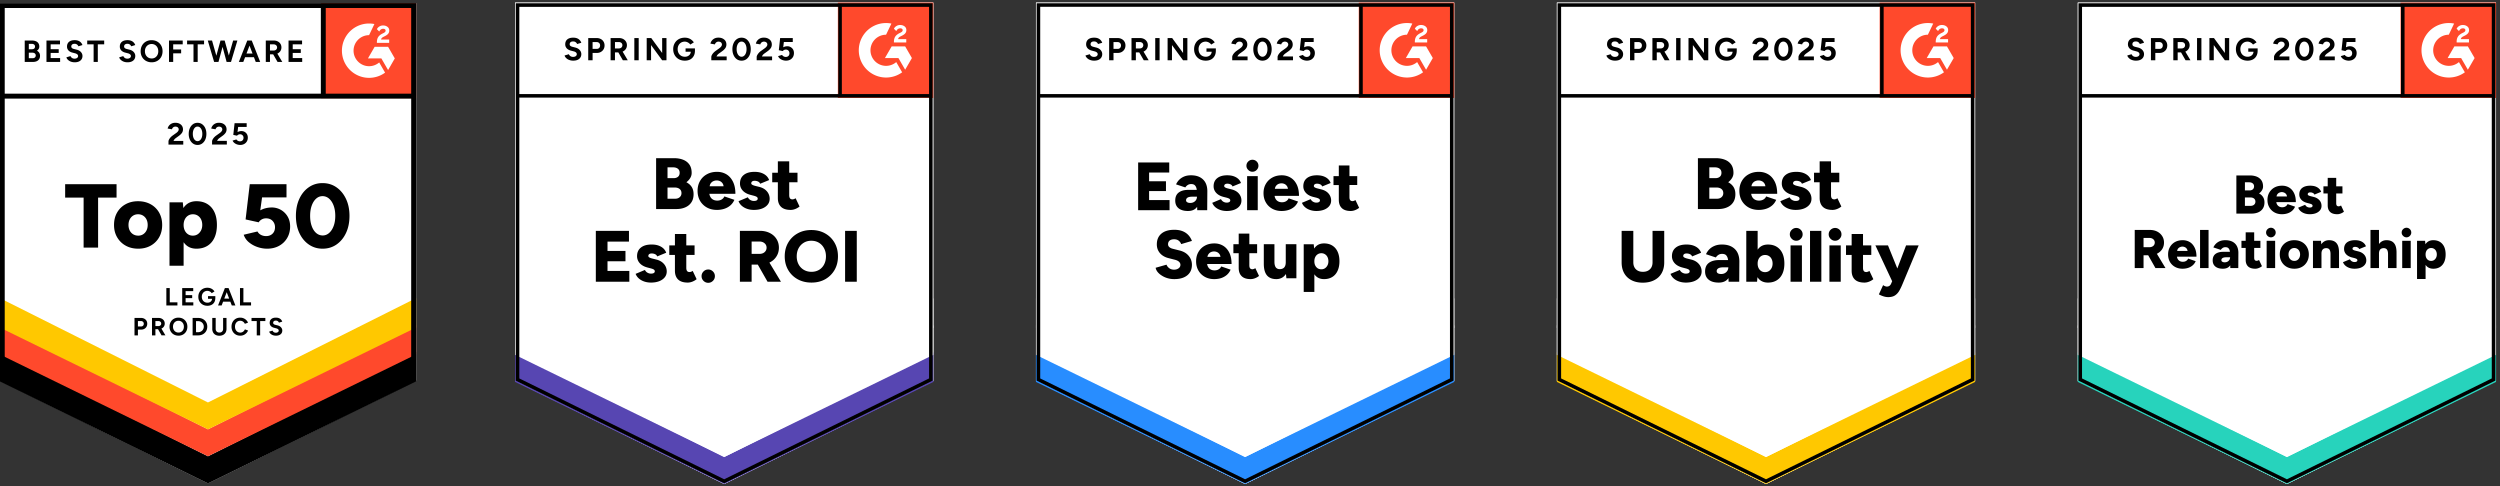
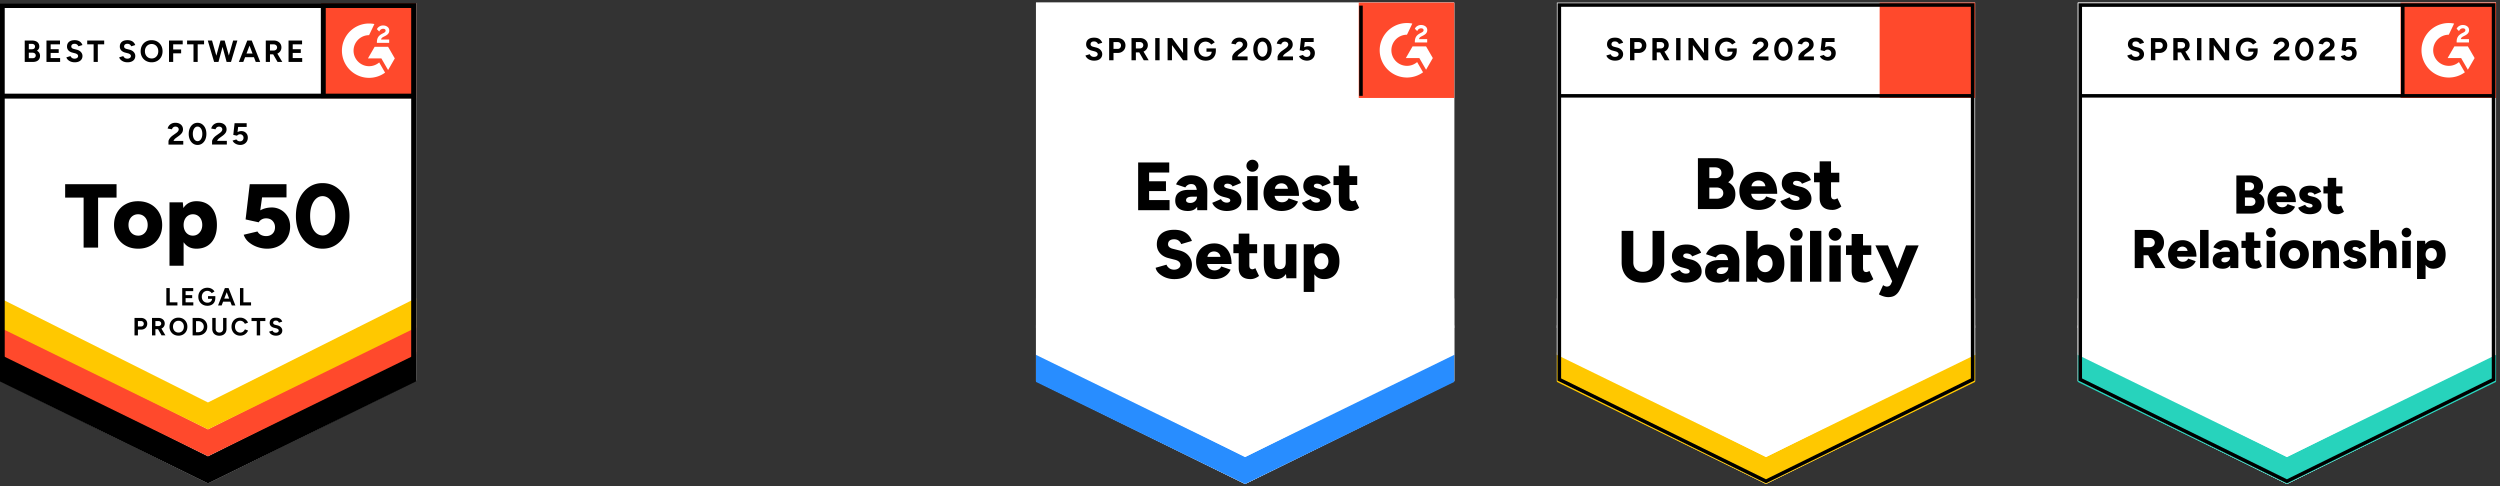
<svg xmlns="http://www.w3.org/2000/svg" fill="none" viewBox="0 0 6016 1170">
  <rect x="0" y="0" width="6016" height="1170" fill="#333333" stroke="none" />
  <g clip-path="url(#a)">
    <g clip-path="url(#b)">
      <path fill="#fff" d="M-.448 915.748 500.43 1162.78l500.88-247.032V7.5H-.448z" />
      <path fill="#fff" d="M-.448 915.748 500.43 1162.78l500.88-247.032V7.5H-.448z" />
      <path fill="#FF492C" d="M772.646 7.5h228.664v228.877H772.646z" />
      <path fill="#fff" fill-rule="evenodd" d="M936.53 95.153h-19.534c.523-3.062 2.417-4.773 6.25-6.724l3.593-1.82c6.446-3.303 9.865-7.02 9.865-13.09a10.59 10.59 0 0 0-4.42-9.024c-2.897-2.18-6.436-3.237-10.508-3.237-3.256 0-6.206.817-8.918 2.528a15.05 15.05 0 0 0-5.901 6.43l5.662 5.668c2.178-4.425 5.379-6.615 9.571-6.615 3.539 0 5.716 1.83 5.716 4.36 0 2.124-1.056 3.9-5.128 5.96l-2.309 1.123c-5.008 2.529-8.493 5.417-10.507 8.72-2.004 3.247-3.005 7.433-3.005 12.435v1.362h29.573zm-2.668 17.439h-32.284l-16.159 28.01h32.306l16.148 27.999 16.148-28.01-16.148-28.01z" clip-rule="evenodd" />
      <path fill="#fff" fill-rule="evenodd" d="M888.163 159.3c-20.602 0-37.348-16.752-37.348-37.351s16.746-37.35 37.348-37.35l12.783-26.768a65.27 65.27 0 0 0-54.225 13.554 65.4 65.4 0 0 0-17.631 22.593 65.44 65.44 0 0 0-6.281 27.971 65.44 65.44 0 0 0 19.151 46.234 65.3 65.3 0 0 0 46.203 19.138 65.04 65.04 0 0 0 38.491-12.534l-14.155-24.534c-6.544 5.635-15.048 9.047-24.336 9.047" clip-rule="evenodd" />
      <path fill="#000" fill-rule="evenodd" d="M772.066 231.298V14.77h11.815v216.528z" clip-rule="evenodd" />
      <path fill="#000" d="M-.448 917.776v-70.843L500.43 1098.07l500.88-251.148v70.843L500.43 1162.77z" />
      <path fill="#FF492C" d="M-.448 852.87v-70.843L500.43 1033.17l500.88-251.143v70.843l-500.88 245.01z" />
      <path fill="#FFC800" d="M-.448 788.19v-70.842L500.43 968.491l500.88-251.132v70.842L500.43 1033.21z" />
      <path fill="#000" fill-rule="evenodd" d="m500.43 1149.6 489.063-241.208V19.325H11.367v889.067zM-.448 915.748 500.43 1162.78l500.88-247.032V7.5H-.448z" clip-rule="evenodd" />
      <path fill="#000" fill-rule="evenodd" d="M6.348 225.379H996.68v11.825H6.358z" clip-rule="evenodd" />
      <path fill="#000" d="M59.494 149.013V97.526h17.422c3.517 0 6.609.546 9.255 1.614q3.969 1.634 6.174 4.904c1.47 2.18 2.21 4.883 2.21 8.12 0 2.016-.512 3.869-1.524 5.558s-2.396 3.161-4.214 4.382c2.395 1.22 4.246 2.844 5.553 4.893 1.296 2.027 1.938 4.469 1.938 7.302 0 3.15-.708 5.82-2.123 8.033-1.426 2.201-3.408 3.869-5.956 5.002-2.548 1.134-5.542 1.69-8.972 1.69zm9.843-30.528h7.785q3.316 0 5.227-1.7c1.274-1.123 1.905-2.714 1.905-4.774s-.707-3.651-2.134-4.784c-1.415-1.123-3.353-1.69-5.803-1.69h-6.969zm0 21.623h8.972c2.396 0 4.28-.599 5.662-1.798 1.383-1.199 2.047-2.812 2.047-4.817a5.99 5.99 0 0 0-2.275-4.959c-1.525-1.199-3.593-1.809-6.24-1.809h-8.166zm42.488 8.905V97.526h32.557v9.188h-22.496v11.706h19.403v8.969h-19.403v12.425h22.79v9.199h-32.862zm67.901.883c-2.591 0-5.02-.316-7.273-.949a21.9 21.9 0 0 1-6.022-2.692 19 19 0 0 1-4.377-3.858 10.7 10.7 0 0 1-2.243-4.49l9.843-2.943c.643 1.668 1.775 3.096 3.376 4.305 1.6 1.21 3.658 1.831 6.108 1.875 2.603.054 4.715-.512 6.359-1.7a5.38 5.38 0 0 0 2.007-6.648 5.4 5.4 0 0 0-1.495-1.995 13.2 13.2 0 0 0-5.325-2.529l-6.685-1.765a20.8 20.8 0 0 1-6.621-2.91 14.14 14.14 0 0 1-4.475-4.818c-1.089-1.918-1.633-4.141-1.633-6.692 0-4.86 1.611-8.642 4.824-11.367s7.752-4.087 13.632-4.087c3.288 0 6.163.48 8.646 1.428q3.707 1.438 6.206 4.087c1.666 1.776 2.94 3.858 3.822 6.256l-9.778 3.019a9.03 9.03 0 0 0-3.234-4.273 9.63 9.63 0 0 0-5.956-1.765c-2.45 0-4.377.566-5.771 1.7a5.78 5.78 0 0 0-2.09 4.774c0 1.613.544 2.899 1.655 3.836 1.099.926 2.613 1.635 4.518 2.125l6.762 1.69c4.41 1.079 7.84 3.019 10.29 5.809s3.669 5.907 3.669 9.351c0 3.052-.729 5.7-2.199 7.978-1.47 2.289-3.593 4.054-6.392 5.34-2.798 1.286-6.174 1.908-10.148 1.908m45.569-.883v-42.31h-15.429v-9.177h40.865v9.188h-15.364v42.31zm81.512.883c-2.591 0-5.03-.316-7.273-.949a21.9 21.9 0 0 1-6.033-2.692 19 19 0 0 1-4.366-3.858 10.7 10.7 0 0 1-2.243-4.49l9.843-2.943c.643 1.668 1.764 3.096 3.376 4.305 1.611 1.21 3.658 1.831 6.098 1.875 2.613.054 4.725-.512 6.358-1.7a5.374 5.374 0 0 0 .523-8.643 13.2 13.2 0 0 0-5.335-2.529l-6.686-1.765a20.9 20.9 0 0 1-6.609-2.91 14.1 14.1 0 0 1-4.486-4.818c-1.078-1.918-1.623-4.141-1.623-6.692 0-4.86 1.612-8.642 4.824-11.367 3.201-2.725 7.753-4.087 13.632-4.087 3.289 0 6.163.48 8.635 1.428q3.708 1.438 6.207 4.087c1.666 1.776 2.94 3.858 3.832 6.256l-9.778 3.019a9.02 9.02 0 0 0-3.233-4.273 9.63 9.63 0 0 0-5.957-1.765c-2.45 0-4.377.566-5.771 1.7a5.78 5.78 0 0 0-2.09 4.774c0 1.613.544 2.899 1.655 3.836 1.089.926 2.613 1.635 4.519 2.125l6.751 1.69c4.42 1.079 7.839 3.019 10.3 5.809s3.67 5.907 3.67 9.351c0 3.052-.73 5.7-2.2 7.978-1.481 2.289-3.604 4.054-6.402 5.34s-6.174 1.908-10.138 1.908m58.211 0a27.2 27.2 0 0 1-13.785-3.423 24.54 24.54 0 0 1-9.364-9.405 27.5 27.5 0 0 1-3.387-13.733c0-5.253 1.133-9.874 3.376-13.863 2.265-4 5.357-7.128 9.299-9.384a27 27 0 0 1 13.632-3.379c5.194 0 9.768 1.134 13.72 3.422 3.942 2.278 7.034 5.417 9.288 9.406 2.254 4.011 3.376 8.61 3.376 13.798q0 7.733-3.332 13.733a24.45 24.45 0 0 1-9.267 9.405c-3.941 2.289-8.46 3.434-13.567 3.434zm0-9.188c3.136 0 5.88-.763 8.275-2.245 2.363-1.504 4.225-3.553 5.575-6.147s2.015-5.602 2.015-8.981c0-3.433-.675-6.441-2.047-9.046a15.8 15.8 0 0 0-5.662-6.147 15.6 15.6 0 0 0-8.385-2.245 15.46 15.46 0 0 0-8.171 2.209 15.5 15.5 0 0 0-5.788 6.183c-1.372 2.605-2.069 5.613-2.069 9.046 0 3.379.697 6.387 2.069 8.981s3.289 4.643 5.739 6.147c2.439 1.482 5.259 2.245 8.449 2.245m41.671 8.305V97.526h32.992v9.188h-22.92v12.371h19.109v9.198h-19.109v20.741zm58.94 0v-42.31H450.2v-9.177h40.865v9.188h-15.364v42.31zm49.62 0-15.234-51.487h10.214l14.634 51.498h-9.636zm1.306 0 14.047-51.497h9.113l-13.97 51.497zm28.746 0-13.807-51.487h9.103l14.341 51.498zm.958 0 14.765-51.497h10.225l-15.364 51.497zm28.507 0 20.296-51.487h10.072l-19.686 51.498h-10.671zm9.56-11.335v-8.893h32.263v8.893zm31.087 11.335-19.697-51.487h10.083l20.285 51.498h-10.66zm24.184 0V97.526h19.099c3.625 0 6.838.709 9.636 2.137s4.976 3.378 6.533 5.842q2.352 3.724 2.352 8.642c0 3.248-.817 6.126-2.45 8.654a16.7 16.7 0 0 1-6.729 5.885q-4.263 2.093-9.702 2.093h-8.678v18.245h-10.072zm10.061-27.433h9.114c1.524 0 2.885-.327 4.083-.959a7.56 7.56 0 0 0 2.875-2.648 7.1 7.1 0 0 0 1.056-3.837c0-2.201-.795-3.989-2.396-5.362s-3.626-2.071-6.13-2.071h-8.602zm18.228 27.433-11.902-20.675 7.709-5.515 15.593 26.19zm26.459 0V97.526h32.557v9.188h-22.496v11.706h19.414v8.969h-19.414v12.425h22.79v9.199zM405.437 347.896v-7.422c0-1.417.435-2.987 1.328-4.709.871-1.711 2.102-3.422 3.67-5.155 1.568-1.711 3.397-3.302 5.509-4.773l7.797-5.592a23 23 0 0 0 3.048-2.506 12.8 12.8 0 0 0 2.352-3.052c.61-1.112.915-2.169.915-3.193a6.408 6.408 0 0 0-3.593-5.886 9.66 9.66 0 0 0-4.345-.894 8.129 8.129 0 0 0-6.762 3.248 9 9 0 0 0-1.546 3.161l-10.355-1.776c.49-2.442 1.535-4.72 3.158-6.834s3.734-3.815 6.359-5.101 5.596-1.962 8.928-1.962c3.811 0 7.1.687 9.844 2.071s4.867 3.237 6.359 5.613c1.502 2.387 2.243 5.155 2.243 8.283 0 3.194-.871 6.017-2.614 8.491s-4.126 4.795-7.164 6.964l-6.969 5.057a20.3 20.3 0 0 0-3.691 3.237c-1.024 1.199-1.808 2.496-2.341 3.913h23.443v8.828zm69.959.894c-4.159 0-7.84-1.145-11.019-3.423s-5.684-5.416-7.502-9.405a33.1 33.1 0 0 1-2.723-13.798c0-5.199.915-9.809 2.723-13.798 1.818-4 4.301-7.139 7.458-9.428 3.169-2.278 6.838-3.411 10.998-3.411s7.851 1.133 11.063 3.411a22.9 22.9 0 0 1 7.535 9.428c1.807 4 2.722 8.599 2.722 13.798s-.915 9.787-2.722 13.798a22.9 22.9 0 0 1-7.503 9.405 18.53 18.53 0 0 1-11.03 3.423m0-9.123a8.85 8.85 0 0 0 5.924-2.245q2.613-2.24 4.083-6.18c.98-2.626 1.47-5.656 1.47-9.078 0-3.434-.49-6.485-1.47-9.134a14.8 14.8 0 0 0-4.083-6.212 8.94 8.94 0 0 0-5.989-2.234 8.7 8.7 0 0 0-5.88 2.234c-1.71 1.504-3.049 3.575-4.007 6.212a26.8 26.8 0 0 0-1.437 9.134c0 3.433.479 6.452 1.437 9.078.958 2.627 2.308 4.687 4.04 6.18 1.742 1.493 3.713 2.234 5.923 2.234zm34.92 8.229v-7.422c0-1.417.436-2.987 1.328-4.709a24 24 0 0 1 3.67-5.155c1.568-1.711 3.408-3.302 5.51-4.773l7.796-5.592a23.6 23.6 0 0 0 3.049-2.506 12.8 12.8 0 0 0 2.352-3.052c.57-.97.884-2.069.914-3.193a6.7 6.7 0 0 0-.914-3.466 6.47 6.47 0 0 0-2.679-2.431 9.7 9.7 0 0 0-4.345-.872 8.6 8.6 0 0 0-3.919.872 8.1 8.1 0 0 0-2.832 2.365 8.9 8.9 0 0 0-1.546 3.161l-10.366-1.776c.49-2.442 1.547-4.72 3.158-6.834 1.612-2.104 3.735-3.815 6.359-5.101 2.613-1.308 5.597-1.962 8.929-1.962 3.811 0 7.099.687 9.843 2.071s4.867 3.237 6.359 5.613c1.503 2.387 2.243 5.155 2.243 8.283 0 3.194-.871 6.017-2.602 8.491-1.743 2.474-4.138 4.795-7.165 6.964l-6.991 5.057c-1.415.992-2.646 2.071-3.68 3.237-1.013 1.199-1.807 2.496-2.341 3.913h23.443v8.828zm67.684.894a24.2 24.2 0 0 1-7.241-1.177 21 21 0 0 1-6.675-3.532 13.94 13.94 0 0 1-4.388-5.809l9.19-2.725a10.043 10.043 0 0 0 8.526 4.567c2.548 0 4.617-.763 6.206-2.321 1.601-1.548 2.396-3.619 2.396-6.213a8.4 8.4 0 0 0-.551-3.245 8.4 8.4 0 0 0-1.758-2.782 8.06 8.06 0 0 0-6.141-2.441c-1.524 0-2.918.349-4.192 1.035-1.274.687-2.254 1.482-2.94 2.42l-9.037-1.973 3.092-28.184h29.105v9.122h-20.525l-1.47 12.359c1.318-.73 2.799-1.329 4.41-1.798 1.623-.458 3.354-.676 5.216-.632a14.91 14.91 0 0 1 13.121 7.542c1.35 2.332 2.014 5.035 2.014 8.12 0 3.487-.784 6.561-2.341 9.198a16.45 16.45 0 0 1-6.468 6.213 19.6 19.6 0 0 1-9.56 2.267zM201.209 595.824V475.5h-44.425v-32.261h123.695V475.5h-44.426v120.324zm131.546 2.616c-11.477 0-21.559-2.431-30.27-7.303a53.7 53.7 0 0 1-20.58-20.163c-5.009-8.566-7.513-18.451-7.513-29.645s2.417-21.067 7.295-29.645a52.13 52.13 0 0 1 20.471-20.162c8.776-4.861 18.75-7.303 29.944-7.303 11.455 0 21.581 2.442 30.379 7.303a52.2 52.2 0 0 1 20.471 20.162c4.856 8.578 7.295 18.463 7.295 29.645 0 11.183-2.439 21.079-7.295 29.645a52.25 52.25 0 0 1-20.362 20.163c-8.711 4.872-18.663 7.303-29.835 7.303m0-31.389c4.345 0 8.232-1.09 11.651-3.27 3.397-2.18 6.098-5.199 8.057-9.046q2.94-5.77 2.94-13.406 0-7.634-2.94-13.405a22.43 22.43 0 0 0-8.166-9.046c-3.484-2.18-7.491-3.27-11.988-3.27s-8.494 1.09-11.978 3.27-6.206 5.199-8.166 9.046-2.94 8.327-2.94 13.405c0 5.079.98 9.559 2.94 13.406s4.725 6.866 8.275 9.046 7.666 3.27 12.315 3.27m75.121 72.369V486.835h32.012l1.96 20.054V639.42zm64.896-40.98c-9.005 0-16.551-2.289-22.648-6.867s-10.671-11.149-13.72-19.727c-3.049-8.566-4.573-18.746-4.573-30.517 0-11.912 1.524-22.124 4.573-30.625q4.573-12.753 13.72-19.618c6.097-4.578 13.643-6.867 22.648-6.867 10.159 0 18.946 2.289 26.351 6.867q11.106 6.865 16.986 19.618c3.92 8.501 5.88 18.713 5.88 30.625 0 11.771-1.96 21.951-5.88 30.517-3.92 8.578-9.582 15.15-16.986 19.727-7.405 4.578-16.192 6.867-26.351 6.867m-8.711-31.389c4.356 0 8.199-1.09 11.542-3.27s6.021-5.199 8.058-9.046c2.025-3.847 3.049-8.316 3.049-13.406s-.948-9.558-2.832-13.405a22 22 0 0 0-7.948-9.046c-3.419-2.18-7.296-3.27-11.651-3.27-4.356 0-8.243 1.09-11.651 3.27-3.419 2.18-6.065 5.231-7.949 9.155s-2.831 8.359-2.831 13.296c0 5.09.948 9.559 2.831 13.406s4.497 6.866 7.84 9.046c3.332 2.18 7.187 3.27 11.542 3.27m178.574 31.389c-7.557 0-15.179-1.308-22.877-3.924-7.699-2.616-14.558-6.398-20.58-11.335a39.8 39.8 0 0 1-12.739-18.31l33.101-7.847c2.178 3.793 5.118 6.572 8.82 8.392s7.655 2.725 11.868 2.725c6.392 0 11.575-1.918 15.571-5.777 3.996-3.847 5.989-9.046 5.989-15.585 0-5.951-1.916-11.008-5.771-15.15-3.844-4.141-9.114-6.212-15.789-6.212-4.061 0-7.654.948-10.779 2.834-3.125 1.896-5.412 4.141-6.86 6.757l-31.577-6.975 10.017-84.794h88.416v31.825h-58.799l-4.355 31.171c3.767-2.18 8.058-3.891 12.849-5.122 4.791-1.232 10.017-1.853 15.679-1.853a43.9 43.9 0 0 1 21.656 6.096 43.93 43.93 0 0 1 15.801 16.029c3.92 6.757 5.88 14.571 5.88 23.432 0 10.605-2.396 19.945-7.187 28.01s-11.324 14.365-19.599 18.855-17.847 6.758-28.735 6.758m133.701 0q-18.733 0-33.319-10.136c-9.723-6.758-17.313-16.054-22.757-27.901q-8.166-17.771-8.167-40.871t8.167-40.871c5.444-11.847 12.99-21.144 22.648-27.901s20.721-10.136 33.211-10.136c12.63 0 23.813 3.378 33.537 10.136s17.378 16.054 22.975 27.901c5.596 11.847 8.384 25.471 8.384 40.871s-2.766 29.023-8.275 40.871c-5.51 11.847-13.143 21.143-22.867 27.901-9.734 6.757-20.906 10.136-33.537 10.136m.218-31.825c5.804 0 10.998-2.038 15.571-6.103q6.86-6.099 10.78-16.676c2.613-7.051 3.92-15.149 3.92-24.304 0-9.297-1.307-17.504-3.92-24.632-2.614-7.117-6.25-12.708-10.889-16.784a23.45 23.45 0 0 0-15.897-6.103c-5.815 0-10.965 2.038-15.462 6.103-4.508 4.076-8.025 9.667-10.562 16.784s-3.811 15.335-3.811 24.632c0 9.155 1.263 17.296 3.811 24.413s6.097 12.687 10.671 16.676c4.573 3.999 9.832 5.994 15.788 5.994M400.297 735.112v-41.961h8.21v34.462h18.446v7.499zm38.154 0v-41.961h26.525v7.499H446.65v9.525h15.811v7.302H446.65v10.136h18.565v7.499zm60.726.719c-4.279 0-8.058-.926-11.357-2.79-3.288-1.853-5.88-4.414-7.753-7.673-1.872-3.259-2.809-6.997-2.809-11.237 0-4.239.937-7.978 2.809-11.236s4.465-5.809 7.753-7.673c3.299-1.853 7.078-2.79 11.357-2.79 2.548 0 4.911.381 7.067 1.133 2.156.763 4.061 1.809 5.716 3.161a19.5 19.5 0 0 1 4.16 4.577l-6.708 4.197a11.1 11.1 0 0 0-2.657-2.878 13.6 13.6 0 0 0-3.625-1.972c-1.318-.48-2.635-.731-3.953-.731a12.98 12.98 0 0 0-11.803 6.834c-1.155 2.125-1.742 4.577-1.742 7.378 0 2.758.577 5.221 1.709 7.379s2.744 3.836 4.824 5.068c2.069 1.21 4.464 1.82 7.186 1.82 2.123 0 4.007-.414 5.662-1.253s2.962-2.017 3.92-3.542c.958-1.526 1.438-3.27 1.438-5.275l7.785-1.199c0 3.956-.806 7.335-2.428 10.136q-2.418 4.185-6.697 6.375c-2.853 1.461-6.141 2.191-9.854 2.191m1.372-16.784v-6.42h17.607v5.101l-4.432 1.319zm24.14 16.065 16.518-41.961h8.21l-16.061 41.961zm7.775-9.232v-7.258h26.285v7.258zm25.327 9.232-16.039-41.961h8.21l16.507 41.961zm19.708 0v-41.961h8.21v34.462h18.434v7.499zm-253.825 71.933v-41.961h15.571q4.426 0 7.839 1.765c2.287 1.177 4.062 2.823 5.336 4.916 1.274 2.092 1.916 4.534 1.916 7.291 0 2.714-.62 5.123-1.851 7.248s-2.94 3.793-5.096 5.003a14.9 14.9 0 0 1-7.48 1.831h-8.025v13.907zm8.21-21.471h7.84a6.02 6.02 0 0 0 4.519-1.81 6.49 6.49 0 0 0 1.774-4.708c0-1.929-.653-3.487-1.96-4.686a7.1 7.1 0 0 0-4.987-1.799h-7.186zm33.885 21.471v-41.961h15.571c2.962 0 5.575.577 7.84 1.744 2.265 1.166 4.061 2.746 5.335 4.752 1.285 2.027 1.917 4.381 1.917 7.051 0 2.638-.664 4.992-2.004 7.041-1.339 2.06-3.157 3.651-5.477 4.795a17.66 17.66 0 0 1-7.905 1.711h-7.077v14.867zm8.21-22.354h7.426c1.242 0 2.342-.262 3.322-.785a6.1 6.1 0 0 0 2.33-2.158c.577-.915.871-1.962.871-3.117 0-1.798-.654-3.259-1.938-4.37-1.285-1.112-2.973-1.69-5.009-1.69h-7.002zm14.853 22.354-9.702-16.85 6.282-4.491 12.697 21.341zm40.723.719c-4.236 0-7.981-.927-11.226-2.79-3.267-1.853-5.804-4.403-7.644-7.662a22.4 22.4 0 0 1-2.755-11.193c0-4.273.926-8.033 2.755-11.292 1.851-3.258 4.366-5.809 7.578-7.651a22.06 22.06 0 0 1 11.107-2.757c4.246 0 7.96.937 11.172 2.79 3.212 1.864 5.738 4.414 7.578 7.673s2.755 7.008 2.755 11.237c0 4.196-.904 7.934-2.722 11.193s-4.334 5.809-7.546 7.662a21.66 21.66 0 0 1-11.052 2.79m0-7.499c2.559 0 4.791-.599 6.74-1.82 1.938-1.22 3.452-2.888 4.552-5.013 1.088-2.115 1.644-4.556 1.644-7.302 0-2.801-.556-5.254-1.677-7.379a12.8 12.8 0 0 0-4.606-5.013 12.7 12.7 0 0 0-6.827-1.821 12.62 12.62 0 0 0-11.379 6.834c-1.121 2.125-1.688 4.578-1.688 7.368 0 2.757.567 5.198 1.688 7.313 1.111 2.125 2.668 3.793 4.661 5.013 2.003 1.221 4.29 1.82 6.892 1.82m33.951 6.78v-41.961h13.415c4.279 0 8.057.904 11.356 2.703 3.289 1.798 5.869 4.261 7.731 7.389 1.851 3.139 2.777 6.768 2.777 10.899 0 4.065-.926 7.673-2.788 10.834s-4.431 5.634-7.73 7.433c-3.289 1.798-7.078 2.703-11.346 2.703zm8.21-7.673h5.205a13.4 13.4 0 0 0 9.614-3.848c1.22-1.188 2.167-2.604 2.842-4.217.675-1.614 1.024-3.368 1.024-5.232 0-1.896-.338-3.64-1.024-5.253a12.92 12.92 0 0 0-7.121-7.041 13.75 13.75 0 0 0-5.335-1.024h-5.205zm56.12 8.523c-3.484 0-6.49-.687-9.038-2.049a14.2 14.2 0 0 1-5.912-5.722 17.56 17.56 0 0 1-2.069-8.719v-26.321h8.21v26.321c0 1.798.37 3.357 1.111 4.697a7.66 7.66 0 0 0 3.114 3.095c1.339.731 2.896 1.068 4.693 1.068s3.364-.348 4.704-1.068a7.5 7.5 0 0 0 3.114-3.095 9.5 9.5 0 0 0 1.11-4.697v-26.321h8.2v26.321c0 3.346-.708 6.256-2.124 8.719-1.415 2.463-3.408 4.37-5.988 5.722a19.3 19.3 0 0 1-9.136 2.049zm50.229-.131c-4.061 0-7.676-.927-10.823-2.79-3.158-1.853-5.64-4.403-7.437-7.662s-2.69-7.008-2.69-11.237.893-7.989 2.69-11.248 4.268-5.82 7.393-7.672c3.147-1.853 6.74-2.791 10.824-2.791 2.874 0 5.553.513 8.014 1.526 2.471 1.025 4.638 2.442 6.489 4.251a19.1 19.1 0 0 1 4.301 6.278l-7.622 2.822a13 13 0 0 0-2.7-3.88 12.2 12.2 0 0 0-3.822-2.572 11.7 11.7 0 0 0-4.66-.926c-2.45 0-4.617.599-6.512 1.831a12.3 12.3 0 0 0-4.421 5.003c-1.067 2.114-1.589 4.577-1.589 7.378 0 2.779.544 5.253 1.611 7.389a12.02 12.02 0 0 0 11.085 6.867c1.72 0 3.266-.327 4.693-.981s2.678-1.57 3.789-2.725a14.4 14.4 0 0 0 2.657-4.032l7.589 2.768a19.93 19.93 0 0 1-7.506 9.131 19.9 19.9 0 0 1-11.353 3.272m39.776-.719v-34.474h-12.576v-7.487h33.287v7.487h-12.511v34.474zm46.168.719c-2.123 0-4.094-.262-5.934-.785s-3.474-1.242-4.9-2.18c-1.448-.948-2.635-1.983-3.571-3.149-.937-1.167-1.536-2.376-1.83-3.662l8.025-2.398c.523 1.373 1.437 2.539 2.755 3.52s2.983 1.482 4.965 1.526a8.43 8.43 0 0 0 5.194-1.384 4.43 4.43 0 0 0 2.004-3.717 4.18 4.18 0 0 0-1.59-3.324 10.8 10.8 0 0 0-4.334-2.071l-5.455-1.438a17 17 0 0 1-5.39-2.365 10.86 10.86 0 0 1-4.965-9.384c0-3.957 1.307-7.041 3.92-9.264 2.613-2.213 6.315-3.325 11.106-3.325 2.679 0 5.02.382 7.034 1.178 2.015.762 3.702 1.874 5.063 3.313 1.362 1.438 2.396 3.139 3.115 5.1l-7.971 2.464c-.468-1.363-1.361-2.529-2.635-3.488s-2.885-1.439-4.845-1.439c-2.004 0-3.561.469-4.704 1.395a4.72 4.72 0 0 0-1.71 3.891c0 1.308.458 2.354 1.35 3.106.904.763 2.124 1.341 3.681 1.744l5.52 1.374c3.594.882 6.381 2.463 8.385 4.741s2.994 4.817 2.994 7.629c0 2.463-.61 4.632-1.797 6.496-1.197 1.852-2.94 3.302-5.215 4.337a19.9 19.9 0 0 1-8.265 1.559" />
    </g>
    <g clip-path="url(#c)">
      <path fill="#fff" d="m1239.45 917.004 503.24 247.726 503.23-247.726V6.219H1239.45z" />
      <path fill="#fff" d="m1239.45 917.004 503.24 247.726 503.23-247.726V6.219H1239.45z" />
      <path fill="#000" d="M1379.43 145.966c-2.7 0-5.22-.327-7.55-.983-2.41-.656-4.52-1.567-6.34-2.733-1.83-1.238-3.32-2.586-4.49-4.043-1.24-1.458-2.04-3.024-2.41-4.7l10.29-3.06c.65 1.748 1.82 3.242 3.5 4.481s3.79 1.894 6.34 1.967c2.7.073 4.93-.51 6.68-1.749 1.67-1.238 2.51-2.805 2.51-4.699 0-1.676-.65-3.097-1.97-4.263q-2.07-1.748-5.58-2.623l-7-1.858c-2.55-.655-4.85-1.676-6.89-3.06q-2.955-1.967-4.59-5.027c-1.17-1.968-1.75-4.263-1.75-6.886 0-5.1 1.67-9.071 5.03-11.913q5.025-4.153 14.22-4.153 5.145 0 8.97 1.42 3.945 1.53 6.45 4.263c1.76 1.822 3.1 4.008 4.05 6.558l-10.17 3.06q-.99-2.623-3.39-4.372-2.52-1.858-6.24-1.858c-2.55 0-4.56.583-6.02 1.749-1.45 1.166-2.18 2.842-2.18 5.028 0 1.675.58 2.987 1.75 3.934 1.16.947 2.73 1.676 4.7 2.186l7 1.749c4.6 1.165 8.17 3.206 10.72 6.12 2.56 2.915 3.83 6.157 3.83 9.727 0 3.133-.76 5.866-2.29 8.197-1.54 2.405-3.72 4.263-6.57 5.574-2.92 1.312-6.45 1.967-10.61 1.967m36.1-.874V91.538h19.91c3.79 0 7.15.765 10.07 2.296q4.365 2.185 6.78 6.229 2.52 4.044 2.52 9.29c0 3.498-.81 6.594-2.41 9.29-1.61 2.696-3.76 4.809-6.46 6.339-2.77 1.603-5.98 2.405-9.62 2.405h-10.29v17.705zm10.5-27.433h10.07c2.33 0 4.26-.765 5.8-2.295 1.45-1.53 2.18-3.534 2.18-6.011q0-3.606-2.4-6.011c-1.68-1.457-3.83-2.186-6.46-2.186h-9.19zm43.33 27.433V91.538h19.91c3.79 0 7.14.729 10.06 2.186q4.38 2.295 6.78 6.12 2.52 3.826 2.52 8.963c0 3.351-.88 6.339-2.63 8.962-1.67 2.623-4.01 4.663-7 6.12-2.91 1.457-6.27 2.186-10.06 2.186h-9.08v19.017zm29.53 0-12.36-21.531 7.99-5.683 16.19 27.214zm-19.03-28.525h9.52q2.4 0 4.26-.984a7.65 7.65 0 0 0 2.96-2.732c.73-1.166 1.09-2.514 1.09-4.044 0-2.259-.8-4.117-2.41-5.574-1.67-1.385-3.83-2.077-6.45-2.077h-8.97zm46.6 28.525V91.538h10.5v53.554zm29.76 0V91.538h10.94l26.25 35.958V91.538h10.4v53.554h-10.4l-26.69-36.613v36.613zm91.78.874q-8.205 0-14.55-3.497-6.345-3.606-9.84-9.836c-2.41-4.154-3.61-8.926-3.61-14.318s1.2-10.164 3.61-14.317q3.495-6.23 9.84-9.837 6.345-3.497 14.55-3.497c3.29 0 6.28.474 8.98 1.42q4.155 1.422 7.32 4.045a25.2 25.2 0 0 1 5.37 5.792l-8.54 5.356c-.87-1.385-2.04-2.587-3.5-3.607a15.7 15.7 0 0 0-4.59-2.514q-2.52-.984-5.04-.983-5.025 0-8.97 2.295a16.83 16.83 0 0 0-6.12 6.448q-2.19 4.044-2.19 9.399 0 5.247 2.19 9.399 2.19 4.154 6.12 6.449c2.63 1.603 5.69 2.404 9.19 2.404 2.7 0 5.11-.546 7.22-1.639q3.18-1.64 5.04-4.481 1.86-2.951 1.86-6.776l9.95-1.531c0 5.028-1.06 9.327-3.17 12.897-2.04 3.57-4.89 6.303-8.53 8.197-3.65 1.822-7.85 2.732-12.59 2.732m1.75-21.421v-8.088h22.54v6.449l-5.69 1.639zm61.92 20.547v-7.76q0-2.185 1.32-4.809c.95-1.821 2.22-3.606 3.83-5.355 1.67-1.822 3.61-3.497 5.79-5.028l8.1-5.792a36 36 0 0 0 3.17-2.623c1.02-.947 1.83-2.004 2.41-3.17.66-1.165.98-2.258.98-3.278 0-1.385-.32-2.587-.98-3.607-.58-1.093-1.5-1.931-2.74-2.514q-1.86-.984-4.59-.983-2.295 0-4.05.983a8.54 8.54 0 0 0-2.95 2.405 11.4 11.4 0 0 0-1.64 3.278l-10.72-1.858c.51-2.55 1.6-4.918 3.28-7.104s3.86-3.97 6.56-5.355q4.155-1.968 9.3-1.967c4.01 0 7.44.728 10.28 2.186 2.85 1.384 5.07 3.315 6.68 5.792 1.53 2.477 2.3 5.355 2.3 8.634s-.92 6.23-2.74 8.853q-2.73 3.825-7.44 7.213l-7.33 5.246a21.8 21.8 0 0 0-3.83 3.389 15.1 15.1 0 0 0-2.4 4.043h24.39v9.181zm72.86.874c-4.37 0-8.2-1.165-11.48-3.497q-5.04-3.606-7.77-9.836c-1.9-4.154-2.84-8.926-2.84-14.318s.94-10.164 2.84-14.317q2.73-6.23 7.77-9.837 4.92-3.497 11.37-3.497c4.38 0 8.25 1.166 11.6 3.497q4.92 3.608 7.77 9.837c1.89 4.153 2.84 8.925 2.84 14.317s-.95 10.164-2.84 14.318q-2.85 6.23-7.77 9.836-5.025 3.498-11.49 3.497m0-9.399c2.27 0 4.31-.801 6.13-2.404 1.82-1.53 3.25-3.68 4.27-6.449q1.53-4.043 1.53-9.399t-1.53-9.508c-1.02-2.769-2.45-4.919-4.27-6.449q-2.73-2.295-6.24-2.295-3.39 0-6.12 2.295c-1.75 1.53-3.14 3.68-4.16 6.449q-1.53 4.153-1.53 9.508 0 5.356 1.53 9.399c1.02 2.769 2.44 4.919 4.27 6.449q2.625 2.404 6.12 2.404m36.32 8.525v-7.76c0-1.457.48-3.06 1.43-4.809.95-1.821 2.22-3.606 3.83-5.355q2.4-2.732 5.79-5.028l8.1-5.792a36 36 0 0 0 3.17-2.623c.95-.947 1.75-2.004 2.41-3.17s.98-2.258.98-3.278c0-1.385-.32-2.587-.98-3.607a6.53 6.53 0 0 0-2.74-2.514q-1.86-.984-4.59-.983-2.295 0-4.05.983c-1.24.583-2.22 1.385-2.95 2.405-.8 1.02-1.35 2.113-1.64 3.278l-10.72-1.858c.51-2.55 1.6-4.918 3.28-7.104s3.86-3.97 6.56-5.355q4.155-1.968 9.3-1.967c4.01 0 7.44.728 10.28 2.186 2.85 1.384 5.07 3.315 6.68 5.792 1.53 2.477 2.29 5.355 2.29 8.634q0 4.918-2.73 8.853-2.73 3.825-7.44 7.213l-7.33 5.246a21.8 21.8 0 0 0-3.83 3.389 15.1 15.1 0 0 0-2.4 4.043h24.39v9.181zm70.57.874c-2.41 0-4.93-.4-7.55-1.202-2.55-.801-4.85-2.004-6.89-3.606-2.12-1.676-3.65-3.716-4.6-6.121l9.52-2.842q1.755 2.514 4.05 3.607 2.295 1.202 4.92 1.202 3.945 0 6.45-2.404c1.61-1.603 2.41-3.752 2.41-6.448 0-2.551-.8-4.664-2.41-6.339-1.6-1.676-3.71-2.514-6.34-2.514q-2.4 0-4.38 1.093-1.965 1.092-3.06 2.514l-9.41-2.077 3.17-29.29h30.42v9.508h-21.44l-1.54 12.787a26.4 26.4 0 0 1 4.6-1.858c1.68-.437 3.5-.656 5.47-.656q4.38 0 7.98 2.186a15.15 15.15 0 0 1 5.69 5.684c1.39 2.404 2.08 5.209 2.08 8.415q0 5.465-2.4 9.618c-1.68 2.769-3.94 4.918-6.79 6.448-2.84 1.53-6.16 2.295-9.95 2.295M1578.86 503.037V380.629h42.89c8.38 0 15.79 1.275 22.2 3.825 6.42 2.55 11.45 6.449 15.1 11.695 3.58 5.246 5.36 11.913 5.36 20q0 6.449-3.39 12.132t-9.3 10.273c5.54 2.915 9.81 6.704 12.8 11.367 2.99 4.736 4.49 10.565 4.49 17.487q0 11.475-5.25 19.454-5.265 7.978-14.55 12.022c-6.2 2.769-13.42 4.153-21.67 4.153zm27.46-24.809h18.05c4.82 0 8.61-1.275 11.38-3.825 2.77-2.478 4.16-5.684 4.16-9.618q0-6.339-4.38-9.946t-12.03-3.607h-17.18zm0-49.51h14.55c4.45 0 8.02-1.129 10.72-3.388 2.63-2.259 3.94-5.428 3.94-9.509 0-4.226-1.42-7.468-4.27-9.727-2.84-2.258-6.67-3.388-11.48-3.388h-13.46zm118.92 76.396q-13.68 0-24.18-5.792c-7-3.935-12.51-9.327-16.52-16.176q-5.91-10.383-5.91-23.826c0-9.108 2.01-17.086 6.02-23.935 4.01-6.922 9.52-12.277 16.52-16.066 7-3.862 15.13-5.793 24.4-5.793 8.24 0 15.71 1.967 22.42 5.902 6.64 4.007 11.89 9.909 15.76 17.706 3.93 7.796 5.9 17.523 5.9 29.181h-65.85l3.06-3.279c0 3.935.8 7.432 2.41 10.492q2.4 4.482 6.78 6.886 4.38 2.295 9.84 2.295c4.31 0 7.95-.947 10.94-2.842q4.485-2.841 6.24-7.213l24.18 8.197q-3.51 8.197-9.96 13.662-6.345 5.355-14.55 7.978c-5.54 1.749-11.38 2.623-17.5 2.623m-17.72-53.444-2.85-3.498h39.28l-2.52 3.498c0-4.372-.88-7.833-2.63-10.383q-2.625-3.825-6.45-5.465c-2.55-1.093-5.11-1.639-7.66-1.639q-3.825 0-7.77 1.639c-2.62 1.093-4.85 2.915-6.67 5.465q-2.73 3.825-2.73 10.383m106.55 53.444c-5.69 0-11.01-.838-15.97-2.514s-9.26-4.08-12.91-7.213c-3.58-3.06-6.24-6.813-7.99-11.257l22.43-9.399q2.19 4.48 6.24 6.666c2.69 1.458 5.43 2.186 8.2 2.186 2.92 0 5.21-.473 6.89-1.421 1.61-1.02 2.41-2.404 2.41-4.153q0-2.732-2.52-4.371c-1.67-1.02-4.08-1.931-7.22-2.733l-7.55-1.967c-8.16-2.113-14.44-5.574-18.81-10.383q-6.57-7.323-6.57-16.94 0-13.443 9.3-20.766 9.195-7.323 25.71-7.323c6.2 0 11.63.802 16.3 2.405 4.74 1.675 8.72 3.971 11.93 6.885 3.2 2.988 5.5 6.485 6.89 10.492l-21.66 8.853c-.81-2.332-2.48-4.117-5.04-5.355q-3.72-1.749-8.31-1.749-3.825 0-5.91 1.639c-1.38 1.093-2.08 2.587-2.08 4.481q0 2.077 2.52 3.498 2.52 1.53 7.44 2.732l9.3 2.295c5.47 1.385 10.06 3.498 13.78 6.339q5.58 4.372 8.43 10.055c1.89 3.789 2.84 7.833 2.84 12.132 0 5.465-1.6 10.201-4.81 14.208s-7.7 7.141-13.46 9.399q-8.535 3.279-19.8 3.279m88.61 0q-15.525 0-23.19-7.432c-5.1-4.955-7.66-12.022-7.66-21.203v-88.2h27.35v81.315c0 3.497.66 6.084 1.97 7.76q1.86 2.404 5.91 2.404 1.53 0 3.72-.765c1.38-.51 2.66-1.166 3.83-1.967l9.41 19.891c-2.78 2.332-6.13 4.299-10.07 5.902-3.86 1.53-7.62 2.295-11.27 2.295m-44.41-66.56v-22.951h60.82v22.951zM1433.8 677.907V555.498h79.75v25.903h-51.64v22.405h43.22v24.919h-43.22v23.279h52.52v25.903zm132.59 2.076c-5.69 0-11.01-.837-15.97-2.513s-9.26-4.081-12.91-7.214c-3.57-3.06-6.24-6.812-7.99-11.257l22.43-9.399q2.19 4.481 6.24 6.667c2.69 1.457 5.43 2.186 8.2 2.186 2.92 0 5.22-.474 6.89-1.421 1.61-1.02 2.41-2.405 2.41-4.153q0-2.733-2.52-4.372c-1.67-1.02-4.08-1.931-7.22-2.732l-7.55-1.968c-8.16-2.113-14.44-5.574-18.81-10.383q-6.57-7.322-6.57-16.94 0-13.443 9.3-20.766 9.195-7.322 25.71-7.322c6.2 0 11.63.801 16.3 2.404 4.74 1.676 8.72 3.971 11.93 6.886 3.21 2.987 5.5 6.484 6.89 10.492l-21.66 8.852c-.8-2.331-2.48-4.116-5.03-5.355-2.48-1.166-5.26-1.749-8.32-1.749q-3.825 0-5.91 1.64c-1.38 1.093-2.08 2.586-2.08 4.481q0 2.076 2.52 3.497 2.52 1.53 7.44 2.733l9.3 2.295c5.47 1.384 10.06 3.497 13.78 6.339q5.58 4.371 8.43 10.055c1.89 3.789 2.84 7.832 2.84 12.131 0 5.465-1.6 10.201-4.81 14.208-3.21 4.008-7.7 7.141-13.46 9.4q-8.535 3.279-19.8 3.278m88.61 0q-15.525 0-23.19-7.432c-5.1-4.954-7.66-12.022-7.66-21.202v-88.2h27.35v81.314c0 3.497.66 6.084 1.97 7.76q1.86 2.404 5.91 2.404 1.53 0 3.72-.765c1.38-.51 2.66-1.165 3.83-1.967l9.41 19.891c-2.77 2.332-6.13 4.299-10.07 5.902-3.86 1.53-7.62 2.295-11.27 2.295m-44.41-66.559v-22.952h60.82v22.952zm93.75 67.106q-6.675 0-11.37-4.7-4.71-4.7-4.71-11.366 0-6.448 4.71-11.257 4.695-4.7 11.37-4.7c4.31 0 8.06 1.567 11.27 4.7 3.14 3.206 4.7 6.958 4.7 11.257 0 4.444-1.56 8.233-4.7 11.366-3.21 3.133-6.96 4.7-11.27 4.7m76.14-2.623V555.498h48.14c8.9 0 16.77 1.713 23.63 5.137 6.93 3.425 12.33 8.197 16.19 14.318q5.91 9.18 5.91 21.093c0 7.942-2.01 15.01-6.02 21.203-3.94 6.193-9.37 11.002-16.3 14.427s-14.91 5.137-23.96 5.137h-19.36v41.094zm66.52 0-27.68-48.636 21.22-15.519 38.73 64.155zm-38.29-66.997h19.03c3.29 0 6.2-.619 8.76-1.858 2.55-1.311 4.56-3.097 6.01-5.355q2.19-3.388 2.19-7.651c0-4.299-1.6-7.833-4.81-10.601q-4.815-4.263-12.69-4.263h-18.49zm144.08 69.073q-18.93 0-33.48-8.087c-9.7-5.465-17.28-12.933-22.75-22.405s-8.21-20.329-8.21-32.57c0-12.386 2.74-23.316 8.21-32.788 5.47-9.545 13.02-17.013 22.64-22.405q14.445-8.197 33.15-8.197c12.54 0 23.63 2.732 33.26 8.197 9.62 5.392 17.17 12.86 22.64 22.405 5.47 9.472 8.21 20.402 8.21 32.788q0 18.362-8.1 32.57-8.205 14.208-22.53 22.405c-9.56 5.392-20.57 8.087-33.04 8.087m0-25.902c6.85 0 12.91-1.567 18.16-4.7s9.33-7.541 12.25-13.224q4.38-8.416 4.38-19.236c0-7.359-1.53-13.88-4.6-19.563q-4.485-8.416-12.36-13.225t-18.27-4.809c-6.86 0-12.91 1.603-18.16 4.809s-9.41 7.614-12.47 13.225c-2.99 5.683-4.49 12.204-4.49 19.563 0 7.214 1.5 13.625 4.49 19.236q4.59 8.524 12.69 13.224c5.32 3.133 11.45 4.7 18.38 4.7m80.84 23.826V555.498h28.12v122.409z" />
      <path fill="#FF492C" d="M2016.19 6.219h229.73v229.516h-229.73z" />
      <mask id="d" width="230" height="230" x="2016" y="6" maskUnits="userSpaceOnUse" style="mask-type:luminance">
        <path fill="#fff" d="M2016.18 6.23h229.74v229.517h-229.74z" />
      </mask>
      <g mask="url(#d)">
        <path fill="#fff" fill-rule="evenodd" d="M2180.84 94.128h-19.63c.54-3.071 2.43-4.787 6.28-6.733l3.62-1.836c6.47-3.311 9.92-7.038 9.92-13.115.06-1.759-.31-3.507-1.09-5.086a10.5 10.5 0 0 0-3.37-3.963c-2.91-2.186-6.46-3.257-10.55-3.257-3.17-.034-6.29.85-8.96 2.546a15.1 15.1 0 0 0-5.93 6.448l5.69 5.673c2.19-4.437 5.4-6.623 9.61-6.623 3.56 0 5.76 1.836 5.76 4.371 0 2.132-1.08 3.902-5.17 5.968l-2.31 1.126c-5.04 2.546-8.54 5.442-10.55 8.743-2.03 3.257-3.03 7.454-3.03 12.481v1.356h29.71v-8.099m-2.68 17.487h-32.45l-16.22 28.088h32.45l16.22 28.089 16.23-28.089z" clip-rule="evenodd" />
        <path fill="#fff" fill-rule="evenodd" d="M2132.25 158.469a37.57 37.57 0 0 1-26.52-10.982 37.5 37.5 0 0 1-11.01-26.484 37.53 37.53 0 0 1 11.01-26.477 37.6 37.6 0 0 1 26.52-10.978l12.84-26.842a65.7 65.7 0 0 0-28.77.681 65.67 65.67 0 0 0-43.43 35.567 65.6 65.6 0 0 0-6.31 28.049c.01 8.612 1.7 17.14 5.01 25.096a65.5 65.5 0 0 0 14.23 21.274 65.7 65.7 0 0 0 21.3 14.211 65.7 65.7 0 0 0 25.13 4.984c13.9.023 27.44-4.38 38.67-12.569l-14.22-24.613a37.42 37.42 0 0 1-24.45 9.083" clip-rule="evenodd" />
        <path stroke="#000" stroke-width="8.575" d="M2021.53 13.52v217.144" />
      </g>
      <path fill="#5746B2" d="M1239.45 919.041V848l503.24 251.83L2245.92 848v71.041l-503.23 245.689z" />
      <path fill="#fff" d="M1239.45 853.966v-71.04l503.24 251.834 503.23-251.834v71.04l-503.23 245.694z" />
      <path fill="#fff" d="M1239.45 789.099v-71.04l503.24 251.844 503.23-251.844v71.04l-503.23 245.691z" />
      <path stroke="#000" stroke-width="8.575" d="M2241.27 230.659h-994.98m993.69 682.669-497.29 244.792-497.3-244.792V12.16h994.59z" />
    </g>
    <g clip-path="url(#e)">
      <path fill="#fff" d="m2492.96 916.992 503.23 247.728 503.24-247.728V6.207H2492.96z" />
      <path fill="#fff" d="m2492.96 916.992 503.23 247.728 503.24-247.728V6.207H2492.96z" />
      <path fill="#000" d="M2632.94 145.959c-2.7 0-5.22-.328-7.55-.984-2.41-.656-4.53-1.567-6.35-2.732-1.82-1.239-3.32-2.587-4.48-4.044-1.24-1.457-2.05-3.024-2.41-4.7l10.28-3.06c.66 1.749 1.83 3.242 3.5 4.481 1.68 1.239 3.8 1.894 6.35 1.967 2.7.073 4.92-.51 6.67-1.748q2.52-1.859 2.52-4.7c0-1.676-.66-3.097-1.97-4.262q-2.085-1.75-5.58-2.624l-7-1.858c-2.55-.655-4.85-1.675-6.89-3.06-1.97-1.311-3.5-2.987-4.6-5.027-1.17-1.968-1.75-4.263-1.75-6.886 0-5.1 1.68-9.071 5.03-11.913 3.36-2.769 8.1-4.153 14.23-4.153q5.13 0 8.97 1.421 3.93 1.53 6.45 4.262 2.625 2.733 4.05 6.558l-10.18 3.06q-.975-2.623-3.39-4.371c-1.67-1.239-3.75-1.858-6.23-1.858-2.56 0-4.56.582-6.02 1.748q-2.19 1.749-2.19 5.028c0 1.676.59 2.987 1.75 3.934q1.755 1.42 4.71 2.186l7 1.749c4.59 1.166 8.17 3.206 10.72 6.12s3.83 6.157 3.83 9.727c0 3.133-.77 5.866-2.3 8.197-1.53 2.405-3.72 4.263-6.56 5.574-2.92 1.312-6.46 1.968-10.61 1.968m36.1-.875V91.531h19.91c3.79 0 7.15.765 10.06 2.295 2.92 1.457 5.18 3.534 6.79 6.229 1.67 2.696 2.51 5.793 2.51 9.29 0 3.498-.8 6.594-2.41 9.29q-2.4 4.044-6.45 6.339-4.155 2.405-9.63 2.405h-10.28v17.705zm10.5-27.432h10.06c2.34 0 4.27-.765 5.8-2.296q2.19-2.294 2.19-6.011c0-2.404-.8-4.408-2.41-6.011-1.67-1.457-3.83-2.186-6.45-2.186h-9.19zm43.32 27.432V91.531h19.91c3.79 0 7.15.728 10.07 2.185q4.365 2.295 6.78 6.12 2.52 3.826 2.52 8.963c0 3.352-.88 6.339-2.63 8.962-1.68 2.623-4.01 4.663-7 6.12-2.92 1.458-6.27 2.186-10.07 2.186h-9.08v19.017zm29.54 0-12.36-21.531 7.98-5.683 16.19 27.214zm-19.04-28.525h9.52c1.61 0 3.03-.328 4.27-.984a7.6 7.6 0 0 0 2.95-2.732c.73-1.166 1.1-2.514 1.1-4.044 0-2.259-.81-4.117-2.41-5.574-1.68-1.384-3.83-2.077-6.46-2.077h-8.97zm46.61 28.525V91.531h10.5v53.553zm29.75 0V91.531h10.94l26.26 35.957V91.531h10.39v53.553h-10.39l-26.69-36.613v36.613zm91.79.875q-8.205 0-14.55-3.498c-4.23-2.404-7.51-5.683-9.85-9.836-2.4-4.153-3.61-8.926-3.61-14.318s1.21-10.164 3.61-14.317c2.34-4.153 5.62-7.432 9.85-9.836q6.345-3.498 14.55-3.498 4.92 0 8.97 1.421c2.77.947 5.22 2.295 7.33 4.044a25.2 25.2 0 0 1 5.36 5.792l-8.53 5.356c-.88-1.385-2.04-2.587-3.5-3.607a15.7 15.7 0 0 0-4.6-2.514c-1.67-.655-3.35-.983-5.03-.983-3.35 0-6.35.765-8.97 2.295a16.8 16.8 0 0 0-6.13 6.448c-1.46 2.696-2.18 5.829-2.18 9.399 0 3.498.72 6.631 2.18 9.4 1.46 2.768 3.5 4.918 6.13 6.448 2.62 1.603 5.69 2.404 9.19 2.404 2.7 0 5.1-.546 7.22-1.639 2.11-1.093 3.79-2.587 5.03-4.481q1.86-2.95 1.86-6.776l9.96-1.53q0 7.54-3.18 12.896c-2.04 3.571-4.88 6.303-8.53 8.197-3.65 1.822-7.84 2.733-12.58 2.733m1.75-21.422v-8.088h22.54v6.449l-5.69 1.639zm61.92 20.547v-7.76c0-1.457.44-3.06 1.31-4.808.95-1.822 2.23-3.607 3.83-5.356 1.68-1.821 3.61-3.497 5.8-5.027l8.1-5.793a36 36 0 0 0 3.17-2.623 11.2 11.2 0 0 0 2.41-3.169c.65-1.166.98-2.259.98-3.279 0-1.385-.33-2.587-.98-3.607-.59-1.093-1.5-1.931-2.74-2.514q-1.86-.983-4.59-.983-2.31 0-4.05.983a8.7 8.7 0 0 0-2.96 2.405 11.6 11.6 0 0 0-1.64 3.279l-10.72-1.858c.51-2.551 1.61-4.919 3.28-7.105q2.52-3.278 6.57-5.355 4.155-1.967 9.3-1.967c4.01 0 7.44.728 10.28 2.186 2.84 1.384 5.07 3.315 6.67 5.792 1.54 2.478 2.3 5.356 2.3 8.634q0 4.919-2.73 8.853-2.745 3.825-7.44 7.214l-7.33 5.246c-1.46 1.02-2.74 2.149-3.83 3.388a15.2 15.2 0 0 0-2.41 4.044h24.4v9.18zm72.86.875c-4.38 0-8.2-1.166-11.49-3.498-3.35-2.404-5.94-5.683-7.76-9.836q-2.85-6.23-2.85-14.318t2.85-14.317c1.82-4.153 4.41-7.432 7.76-9.836 3.29-2.332 7.08-3.498 11.38-3.498 4.38 0 8.24 1.166 11.6 3.498 3.28 2.404 5.87 5.683 7.76 9.836q2.85 6.23 2.85 14.317t-2.85 14.318c-1.89 4.153-4.48 7.432-7.76 9.836q-5.04 3.498-11.49 3.498m0-9.4c2.26 0 4.3-.801 6.13-2.404q2.73-2.296 4.26-6.448 1.53-4.044 1.53-9.4 0-5.355-1.53-9.508t-4.26-6.448q-2.745-2.296-6.24-2.296c-2.26 0-4.3.765-6.13 2.296-1.75 1.53-3.13 3.679-4.15 6.448q-1.53 4.153-1.53 9.508 0 5.356 1.53 9.4 1.53 4.153 4.26 6.448c1.75 1.603 3.8 2.404 6.13 2.404m36.32 8.525v-7.76c0-1.457.47-3.06 1.42-4.808.95-1.822 2.23-3.607 3.83-5.356 1.61-1.821 3.54-3.497 5.8-5.027l8.1-5.793a36 36 0 0 0 3.17-2.623q1.425-1.421 2.4-3.169.99-1.749.99-3.279 0-2.077-.99-3.607-.975-1.64-2.73-2.514-1.86-.983-4.59-.983-2.31 0-4.05.983c-1.24.583-2.23 1.385-2.96 2.405-.8 1.02-1.35 2.113-1.64 3.279l-10.72-1.858c.51-2.551 1.61-4.919 3.28-7.105q2.52-3.278 6.57-5.355 4.155-1.967 9.3-1.967c4.01 0 7.44.728 10.28 2.186 2.84 1.384 5.07 3.315 6.67 5.792 1.53 2.478 2.3 5.356 2.3 8.634q0 4.919-2.73 8.853-2.745 3.825-7.44 7.214l-7.33 5.246c-1.46 1.02-2.74 2.149-3.83 3.388a15.2 15.2 0 0 0-2.41 4.044h24.4v9.18zm70.56.875c-2.4 0-4.92-.401-7.55-1.203-2.55-.801-4.85-2.003-6.89-3.606q-3.165-2.514-4.59-6.121l9.52-2.841c1.16 1.675 2.51 2.878 4.04 3.606 1.53.802 3.18 1.203 4.93 1.203q3.93 0 6.45-2.405c1.61-1.603 2.41-3.752 2.41-6.448 0-2.55-.8-4.663-2.41-6.339-1.6-1.676-3.72-2.514-6.34-2.514q-2.415 0-4.38 1.093t-3.06 2.514l-9.41-2.077 3.17-29.29h30.41v9.508h-21.44l-1.53 12.787a26.7 26.7 0 0 1 4.59-1.858c1.68-.437 3.51-.655 5.47-.655 2.92 0 5.58.728 7.99 2.185a15.2 15.2 0 0 1 5.69 5.684c1.39 2.404 2.08 5.209 2.08 8.415 0 3.643-.8 6.849-2.41 9.618q-2.52 4.153-6.78 6.448c-2.85 1.531-6.16 2.296-9.96 2.296M2738.83 505.753V390.995h74.83v24.263h-48.46v20.985h40.58v23.498h-40.58v21.749h49.23v24.263zm142.22 0-.66-17.705v-23.061c0-4.372-.36-8.197-1.09-11.476-.8-3.279-2.19-5.866-4.16-7.76s-4.92-2.842-8.86-2.842q-4.59.11-7.98 2.186-3.51 2.187-5.91 5.902l-22.32-7.323c1.82-4.08 4.34-7.759 7.55-11.038 3.28-3.279 7.26-5.902 11.92-7.869q7.11-2.952 16.41-2.951 12.81 0 21.66 4.699 8.865 4.81 13.35 13.334 4.38 8.525 4.38 20.219l-.33 45.685zm-22.32 1.967c-9.7 0-17.25-2.185-22.64-6.557-5.33-4.372-7.99-10.529-7.99-18.471 0-8.67 2.77-15.119 8.32-19.345q8.415-6.448 23.52-6.448h22.42v16.394h-12.8c-5.47 0-9.4.765-11.81 2.295s-3.61 3.68-3.61 6.448q0 2.952 2.73 4.591 2.745 1.748 7.44 1.748 4.815 0 8.43-2.076c2.4-1.312 4.3-3.133 5.68-5.465 1.32-2.258 1.97-4.772 1.97-7.541h6.46c0 10.929-2.3 19.418-6.89 25.465-4.6 5.975-11.67 8.962-21.23 8.962m93.1 0c-5.4 0-10.43-.801-15.1-2.404q-6.885-2.295-12.03-6.667c-3.35-2.914-5.87-6.448-7.55-10.601l21.01-8.853c1.46 2.841 3.42 4.954 5.9 6.339q3.84 2.076 7.77 2.076c2.7 0 4.82-.473 6.35-1.42 1.53-.948 2.29-2.223 2.29-3.826 0-1.748-.76-3.133-2.29-4.153q-2.415-1.42-6.9-2.623l-7-1.749c-7.65-1.967-13.56-5.246-17.72-9.836-4.08-4.517-6.13-9.763-6.13-15.738q0-12.678 8.76-19.564 8.64-6.885 24.06-6.885c5.84 0 10.98.765 15.43 2.295 4.38 1.53 8.09 3.68 11.16 6.448q4.485 4.154 6.45 9.837l-20.35 8.306c-.8-2.186-2.37-3.862-4.7-5.028q-3.495-1.638-7.77-1.639-3.6 0-5.58 1.53c-1.31 1.02-1.97 2.405-1.97 4.153 0 1.312.81 2.441 2.41 3.388 1.53.948 3.83 1.786 6.89 2.514l8.75 2.186c5.11 1.312 9.41 3.279 12.91 5.902 3.5 2.696 6.13 5.829 7.88 9.399a25.5 25.5 0 0 1 2.63 11.367c0 5.173-1.5 9.617-4.49 13.333-2.99 3.789-7.18 6.74-12.58 8.853-5.32 2.04-11.49 3.06-18.49 3.06m49.23-1.967v-81.97h25.6v81.97zm12.8-92.462c-3.86 0-7.22-1.457-10.06-4.372q-4.38-4.262-4.38-10.055 0-6.011 4.38-10.273c2.84-2.769 6.2-4.153 10.06-4.153 3.94 0 7.33 1.384 10.18 4.153q4.26 4.262 4.26 10.273 0 5.793-4.26 10.055c-2.85 2.915-6.24 4.372-10.18 4.372m70.34 94.429c-8.53 0-16.08-1.821-22.64-5.464-6.57-3.643-11.71-8.707-15.43-15.192q-5.58-9.618-5.58-22.296c0-8.525 1.9-15.993 5.69-22.405 3.8-6.485 8.97-11.512 15.54-15.083 6.56-3.643 14.15-5.464 22.75-5.464 7.81 0 14.81 1.858 21.01 5.574q9.405 5.574 14.88 16.612c3.64 7.287 5.47 16.394 5.47 27.324h-61.71l2.85-3.061c0 3.716.76 6.995 2.3 9.837 1.53 2.842 3.64 4.991 6.34 6.448 2.77 1.457 5.84 2.186 9.19 2.186 4.09 0 7.51-.911 10.28-2.732 2.78-1.749 4.71-4.008 5.8-6.776l22.65 7.759c-2.19 5.101-5.25 9.363-9.19 12.788-4.01 3.351-8.61 5.865-13.79 7.541q-7.65 2.404-16.41 2.404m-16.51-50.165-2.63-3.279h36.76l-2.3 3.279q0-6.012-2.52-9.618c-1.6-2.405-3.61-4.153-6.01-5.246-2.41-1.02-4.82-1.53-7.22-1.53-2.41 0-4.85.51-7.33 1.53q-3.72 1.639-6.24 5.246c-1.68 2.404-2.51 5.61-2.51 9.618m99.88 50.165c-5.33 0-10.32-.801-14.99-2.404q-7.005-2.295-12.03-6.667c-3.43-2.914-5.95-6.448-7.55-10.601l21-8.853q2.085 4.262 5.91 6.339c2.48 1.384 5.03 2.076 7.66 2.076q4.155 0 6.45-1.42c1.53-.948 2.3-2.223 2.3-3.826 0-1.748-.8-3.133-2.41-4.153q-2.4-1.42-6.78-2.623l-7.11-1.749c-7.66-1.967-13.53-5.246-17.62-9.836q-6.12-6.775-6.12-15.738 0-12.678 8.64-19.564c5.84-4.59 13.89-6.885 24.18-6.885 5.76 0 10.87.765 15.31 2.295q6.675 2.295 11.16 6.448c2.99 2.769 5.14 6.048 6.46 9.837l-20.35 8.306c-.73-2.186-2.26-3.862-4.6-5.028-2.4-1.092-5.03-1.639-7.87-1.639q-3.615 0-5.58 1.53c-1.31 1.02-1.97 2.405-1.97 4.153 0 1.312.8 2.441 2.41 3.388 1.6.948 3.93 1.786 7 2.514l8.64 2.186q7.77 1.968 13.02 5.902c3.5 2.696 6.12 5.829 7.88 9.399 1.75 3.57 2.62 7.359 2.62 11.367 0 5.173-1.49 9.617-4.48 13.333-3.07 3.789-7.26 6.74-12.59 8.853-5.39 2.04-11.59 3.06-18.59 3.06m83.03 0q-14.55 0-21.66-6.994c-4.81-4.591-7.22-11.221-7.22-19.892v-82.626h25.6v76.287q0 4.918 1.86 7.214 1.755 2.295 5.58 2.295 1.425 0 3.39-.765c1.31-.51 2.52-1.13 3.61-1.858l8.86 18.689c-2.62 2.186-5.76 4.007-9.41 5.465-3.64 1.457-7.18 2.185-10.61 2.185m-41.68-62.406v-21.531h57.11v21.422zM2825.8 671.66q-8.415 0-16.08-2.185c-5.03-1.458-9.59-3.498-13.67-6.121-4.16-2.55-7.55-5.428-10.18-8.634q-3.93-4.809-4.92-10.383l26.15-7.432c1.16 3.206 3.28 5.975 6.34 8.306 2.99 2.332 6.78 3.571 11.38 3.716 4.45.073 8.2-.983 11.27-3.169 2.99-2.186 4.48-5.028 4.48-8.525 0-2.696-1.09-5.1-3.28-7.213-2.11-2.04-5.14-3.607-9.08-4.7l-16.19-4.153q-8.535-2.076-14.88-6.667t-9.84-11.257q-3.51-6.668-3.51-15.192c0-11.002 3.65-19.6 10.94-25.793 7.37-6.194 17.73-9.29 31.07-9.29 7.3 0 13.68 1.02 19.15 3.06s10.14 5.028 14 8.962q5.91 5.902 9.3 14.755l-25.93 7.65q-1.305-4.371-5.58-7.978c-2.91-2.405-6.67-3.607-11.26-3.607q-6.9 0-10.83 3.06c-2.56 2.113-3.83 5.137-3.83 9.072 0 2.696 1.05 4.954 3.17 6.776 2.04 1.821 4.89 3.169 8.53 4.044l16.19 4.044c9.34 2.331 16.6 6.63 21.77 12.896q7.77 9.4 7.77 21.422 0 10.82-4.92 18.47-5.04 7.761-14.55 11.913-9.525 4.153-22.98 4.153m96.17 0q-12.81 0-22.65-5.464c-6.56-3.643-11.71-8.707-15.43-15.192-3.71-6.412-5.57-13.844-5.57-22.296 0-8.525 1.89-15.993 5.68-22.405 3.72-6.485 8.87-11.512 15.43-15.082q9.84-5.466 22.86-5.465c7.73 0 14.74 1.858 21.01 5.574q9.3 5.574 14.88 16.612c3.64 7.287 5.47 16.394 5.47 27.324h-61.7l2.73-3.06c0 3.716.77 6.994 2.3 9.836q2.295 4.263 6.45 6.448c2.7 1.458 5.76 2.186 9.19 2.186 4.01 0 7.4-.911 10.18-2.732 2.84-1.749 4.81-4.008 5.9-6.776l22.65 7.759q-3.285 7.651-9.3 12.788c-4.01 3.351-8.57 5.865-13.67 7.541q-7.77 2.404-16.41 2.404m-16.63-50.165-2.63-3.279h36.76l-2.3 3.279q0-6.012-2.4-9.618c-1.68-2.404-3.72-4.153-6.13-5.246-2.41-1.02-4.81-1.53-7.22-1.53s-4.85.51-7.33 1.53c-2.41 1.093-4.45 2.842-6.13 5.246-1.75 2.404-2.62 5.61-2.62 9.618m104.36 50.165q-14.55 0-21.66-6.994c-4.81-4.591-7.22-11.221-7.22-19.892v-82.625h25.6v76.286q0 4.919 1.86 7.214 1.755 2.295 5.58 2.295 1.425 0 3.39-.765c1.32-.51 2.52-1.13 3.61-1.858l8.86 18.689c-2.62 2.186-5.76 4.007-9.4 5.465q-5.475 2.185-10.62 2.185m-41.68-62.406v-21.531h57.11v21.531zm127.56 60.439-1.53-15.082v-66.888h25.6v81.97zm-54.37-40.001v-41.969h25.6v41.969zm25.6 0q0 6.448 1.53 10.383c.95 2.623 2.37 4.517 4.27 5.683 1.82 1.239 4.01 1.894 6.56 1.967q7.335 0 11.16-4.153 3.72-4.153 3.72-12.569h7.77c0 8.671-1.31 16.03-3.94 22.078s-6.2 10.674-10.72 13.88c-4.6 3.133-9.88 4.699-15.86 4.699-6.57 0-12.11-1.347-16.63-4.043-4.45-2.623-7.81-6.667-10.07-12.132q-3.39-8.197-3.39-20.984v-4.809zm70.45 72.789V587.723h24.07l1.53 15.083v99.675zm48.9-30.821c-6.78 0-12.47-1.712-17.06-5.136-4.6-3.425-8.06-8.379-10.39-14.864-2.27-6.412-3.4-14.063-3.4-22.952 0-8.962 1.13-16.649 3.4-23.061 2.33-6.339 5.79-11.257 10.39-14.754 4.59-3.425 10.28-5.137 17.06-5.137 7.66 0 14.26 1.712 19.81 5.137 5.61 3.497 9.88 8.415 12.8 14.754 2.99 6.412 4.48 14.099 4.48 23.061 0 8.889-1.49 16.54-4.48 22.952-2.92 6.485-7.19 11.439-12.8 14.864-5.55 3.424-12.15 5.136-19.81 5.136m-6.56-23.607q4.92 0 8.64-2.404c2.56-1.676 4.6-3.971 6.13-6.886 1.53-2.841 2.3-6.193 2.3-10.055q0-5.683-2.19-10.055c-1.39-2.914-3.39-5.173-6.02-6.776-2.55-1.676-5.47-2.514-8.75-2.514s-6.2.838-8.75 2.514c-2.55 1.603-4.56 3.898-6.02 6.885-1.38 2.915-2.08 6.23-2.08 9.946 0 3.862.7 7.214 2.08 10.055q2.19 4.372 5.91 6.886c2.55 1.603 5.47 2.404 8.75 2.404" />
      <path fill="#FF492C" d="M3269.69 6.207h229.74v229.516h-229.74z" />
      <mask id="f" width="231" height="230" x="3269" y="6" maskUnits="userSpaceOnUse" style="mask-type:luminance">
        <path fill="#fff" d="M3269.7 6.223h229.73v229.516H3269.7z" />
      </mask>
      <g mask="url(#f)">
        <path fill="#fff" fill-rule="evenodd" d="M3434.35 94.112h-19.63c.54-3.07 2.43-4.787 6.28-6.732l3.62-1.836c6.47-3.312 9.92-7.039 9.92-13.115.06-1.76-.31-3.507-1.09-5.087a10.5 10.5 0 0 0-3.37-3.963c-2.91-2.186-6.46-3.257-10.55-3.257-3.17-.034-6.29.85-8.96 2.547a15.1 15.1 0 0 0-5.93 6.448l5.69 5.672c2.2-4.437 5.4-6.623 9.61-6.623 3.56 0 5.76 1.836 5.76 4.372 0 2.131-1.08 3.901-5.17 5.967l-2.3 1.126c-5.05 2.546-8.55 5.443-10.56 8.743-2.03 3.257-3.03 7.454-3.03 12.482v1.355h29.71v-8.098m-2.68 17.487h-32.45L3383 139.688h32.45l16.22 28.088 16.24-28.088z" clip-rule="evenodd" />
        <path fill="#fff" fill-rule="evenodd" d="M3385.76 158.453a37.57 37.57 0 0 1-26.52-10.982 37.5 37.5 0 0 1-11.01-26.484 37.53 37.53 0 0 1 11.01-26.477 37.6 37.6 0 0 1 26.52-10.978l12.84-26.842a65.7 65.7 0 0 0-28.77.682 65.7 65.7 0 0 0-25.71 12.91 65.5 65.5 0 0 0-17.71 22.656 65.6 65.6 0 0 0-6.32 28.049 65.7 65.7 0 0 0 5.01 25.097 65.5 65.5 0 0 0 14.23 21.273 65.7 65.7 0 0 0 21.3 14.211 65.7 65.7 0 0 0 25.13 4.984 65.44 65.44 0 0 0 38.67-12.568l-14.22-24.613a37.43 37.43 0 0 1-24.45 9.082" clip-rule="evenodd" />
        <path stroke="#000" stroke-width="8.575" d="M3275.04 13.504v217.144" />
      </g>
      <path fill="#288DFF" d="M2492.96 919.025v-71.041l503.23 251.836 503.24-251.836v71.041l-503.24 245.695z" />
      <path fill="#fff" d="M2492.96 853.951V782.91l503.23 251.83 503.24-251.83v71.041l-503.24 245.689z" />
      <path fill="#fff" d="M2492.96 789.088v-71.041l503.23 251.845 503.24-251.845v71.041l-503.24 245.692z" />
-       <path stroke="#000" stroke-width="8.575" d="M3494.78 230.648h-994.99m993.7 682.668-497.3 244.794-497.29-244.794V12.148h994.59z" />
    </g>
    <g clip-path="url(#g)">
-       <path fill="#fff" d="m3746.45 917.004 503.24 247.726 503.24-247.726V6.219H3746.45z" />
      <path fill="#fff" d="m3746.45 917.004 503.24 247.726 503.24-247.726V6.219H3746.45z" />
      <path fill="#000" d="M3886.43 145.966c-2.7 0-5.21-.327-7.55-.983-2.4-.656-4.52-1.567-6.34-2.733-1.83-1.238-3.32-2.586-4.49-4.043-1.24-1.458-2.04-3.024-2.41-4.7l10.29-3.06c.65 1.748 1.82 3.242 3.5 4.481s3.79 1.894 6.34 1.967c2.7.073 4.93-.51 6.68-1.749 1.67-1.238 2.51-2.805 2.51-4.699 0-1.676-.65-3.097-1.97-4.263q-2.07-1.748-5.58-2.623l-7-1.858c-2.55-.655-4.85-1.676-6.89-3.06q-2.955-1.967-4.59-5.027c-1.17-1.968-1.75-4.263-1.75-6.886 0-5.1 1.67-9.071 5.03-11.913q5.025-4.153 14.22-4.153 5.145 0 8.97 1.42c2.63 1.02 4.78 2.442 6.46 4.263 1.75 1.822 3.1 4.008 4.04 6.558l-10.17 3.06q-.99-2.623-3.39-4.372-2.52-1.858-6.24-1.858c-2.55 0-4.56.583-6.01 1.749q-2.19 1.749-2.19 5.028c0 1.675.58 2.987 1.75 3.934 1.16.947 2.73 1.676 4.7 2.186l7 1.749c4.6 1.165 8.17 3.206 10.72 6.12 2.56 2.915 3.83 6.157 3.83 9.727 0 3.133-.76 5.866-2.29 8.197-1.54 2.405-3.72 4.263-6.57 5.574-2.92 1.312-6.45 1.967-10.61 1.967m36.1-.874V91.538h19.91c3.8 0 7.15.765 10.07 2.296 2.91 1.457 5.18 3.533 6.78 6.229q2.52 4.044 2.52 9.29c0 3.498-.81 6.594-2.41 9.29a17.4 17.4 0 0 1-6.45 6.339q-4.17 2.405-9.63 2.405h-10.29v17.705zm10.5-27.433h10.07c2.33 0 4.27-.765 5.8-2.295q2.19-2.295 2.19-6.011c0-2.404-.81-4.408-2.41-6.011-1.68-1.457-3.83-2.186-6.46-2.186h-9.19zm43.33 27.433V91.538h19.91c3.79 0 7.14.729 10.06 2.186q4.38 2.295 6.78 6.12 2.52 3.826 2.52 8.963c0 3.351-.87 6.339-2.62 8.962-1.68 2.623-4.02 4.663-7.01 6.12-2.91 1.457-6.27 2.186-10.06 2.186h-9.08v19.017zm29.53 0-12.36-21.531 7.99-5.683 16.19 27.214zm-19.03-28.525h9.52q2.4 0 4.26-.984a7.65 7.65 0 0 0 2.96-2.732c.73-1.166 1.09-2.514 1.09-4.044 0-2.259-.8-4.117-2.41-5.574q-2.505-2.077-6.45-2.077h-8.97zm46.6 28.525V91.538h10.51v53.554zm29.76 0V91.538h10.94l26.26 35.958V91.538h10.39v53.554h-10.39l-26.7-36.613v36.613zm91.79.874q-8.205 0-14.55-3.497c-4.23-2.404-7.52-5.683-9.85-9.836-2.41-4.154-3.61-8.926-3.61-14.318s1.2-10.164 3.61-14.317c2.33-4.153 5.62-7.432 9.85-9.837q6.345-3.497 14.55-3.497 4.92 0 8.97 1.42c2.77.948 5.21 2.296 7.33 4.045a25.4 25.4 0 0 1 5.36 5.792l-8.54 5.356c-.87-1.385-2.04-2.587-3.5-3.607a15.6 15.6 0 0 0-4.59-2.514c-1.68-.656-3.36-.983-5.03-.983-3.36 0-6.35.765-8.98 2.295a16.83 16.83 0 0 0-6.12 6.448q-2.19 4.044-2.19 9.399 0 5.247 2.19 9.399 2.19 4.154 6.12 6.449c2.63 1.603 5.69 2.404 9.19 2.404 2.7 0 5.11-.546 7.22-1.639q3.18-1.64 5.04-4.481 1.86-2.951 1.86-6.776l9.95-1.531c0 5.028-1.06 9.327-3.17 12.897-2.04 3.57-4.89 6.303-8.53 8.197-3.65 1.822-7.84 2.732-12.58 2.732m1.75-21.421v-8.088h22.53v6.449l-5.69 1.639zm61.92 20.547v-7.76c0-1.457.43-3.06 1.31-4.809.95-1.821 2.22-3.606 3.83-5.355 1.67-1.822 3.61-3.497 5.8-5.028l8.09-5.792a36 36 0 0 0 3.17-2.623c1.02-.947 1.83-2.004 2.41-3.17.66-1.165.98-2.258.98-3.278 0-1.385-.32-2.587-.98-3.607q-.87-1.64-2.73-2.514c-1.24-.656-2.78-.983-4.6-.983q-2.295 0-4.05.983a8.6 8.6 0 0 0-2.95 2.405 11.4 11.4 0 0 0-1.64 3.278l-10.72-1.858c.51-2.55 1.6-4.918 3.28-7.104s3.86-3.97 6.56-5.355q4.155-1.968 9.3-1.967 6.015 0 10.29 2.186c2.84 1.384 5.06 3.315 6.67 5.792 1.53 2.477 2.3 5.355 2.3 8.634s-.92 6.23-2.74 8.853q-2.73 3.825-7.44 7.213l-7.33 5.246a21.8 21.8 0 0 0-3.83 3.389 15.1 15.1 0 0 0-2.4 4.043h24.39v9.181zm72.86.874q-6.57 0-11.49-3.497-5.04-3.606-7.77-9.836c-1.9-4.154-2.84-8.926-2.84-14.318s.94-10.164 2.84-14.317q2.73-6.23 7.77-9.837c3.28-2.331 7.07-3.497 11.38-3.497 4.37 0 8.24 1.166 11.59 3.497q4.92 3.608 7.77 9.837c1.9 4.153 2.84 8.925 2.84 14.317s-.94 10.164-2.84 14.318q-2.85 6.23-7.77 9.836c-3.35 2.332-7.18 3.497-11.48 3.497m0-9.399q3.39 0 6.12-2.404c1.83-1.53 3.25-3.68 4.27-6.449q1.53-4.043 1.53-9.399t-1.53-9.508c-1.02-2.769-2.44-4.919-4.27-6.449-1.82-1.53-3.9-2.295-6.23-2.295-2.26 0-4.31.765-6.13 2.295-1.75 1.53-3.14 3.68-4.16 6.449q-1.53 4.153-1.53 9.508 0 5.356 1.53 9.399c1.02 2.769 2.45 4.919 4.27 6.449 1.75 1.603 3.79 2.404 6.13 2.404m36.32 8.525v-7.76c0-1.457.47-3.06 1.42-4.809.95-1.821 2.22-3.606 3.83-5.355 1.6-1.822 3.53-3.497 5.8-5.028l8.09-5.792a36 36 0 0 0 3.17-2.623c.95-.947 1.75-2.004 2.41-3.17s.98-2.258.98-3.278c0-1.385-.32-2.587-.98-3.607a6.57 6.57 0 0 0-2.73-2.514c-1.24-.656-2.78-.983-4.6-.983q-2.295 0-4.05.983c-1.24.583-2.22 1.385-2.95 2.405-.8 1.02-1.35 2.113-1.64 3.278l-10.72-1.858c.51-2.55 1.6-4.918 3.28-7.104s3.86-3.97 6.56-5.355q4.155-1.968 9.3-1.967 6.015 0 10.29 2.186c2.84 1.384 5.06 3.315 6.67 5.792 1.53 2.477 2.3 5.355 2.3 8.634s-.92 6.23-2.74 8.853q-2.73 3.825-7.44 7.213l-7.33 5.246a21.8 21.8 0 0 0-3.83 3.389 15.1 15.1 0 0 0-2.4 4.043h24.39v9.181zm70.56.874c-2.41 0-4.92-.4-7.55-1.202-2.55-.801-4.85-2.004-6.89-3.606-2.12-1.676-3.65-3.716-4.6-6.121l9.52-2.842q1.755 2.514 4.05 3.607 2.295 1.202 4.92 1.202c2.63 0 4.78-.801 6.46-2.404q2.4-2.404 2.4-6.448 0-3.827-2.4-6.339c-1.61-1.676-3.72-2.514-6.35-2.514q-2.4 0-4.38 1.093-1.965 1.092-3.06 2.514l-9.41-2.077 3.18-29.29h30.41v9.508h-21.44l-1.54 12.787a26.4 26.4 0 0 1 4.6-1.858c1.68-.437 3.5-.656 5.47-.656 2.92 0 5.58.729 7.99 2.186 2.4 1.385 4.3 3.279 5.68 5.684 1.39 2.404 2.08 5.209 2.08 8.415q0 5.465-2.4 9.618c-1.68 2.769-3.94 4.918-6.79 6.448-2.84 1.53-6.16 2.295-9.95 2.295M4085.86 503.037V380.629h42.88c8.39 0 15.79 1.275 22.21 3.825s11.45 6.449 15.1 11.695c3.57 5.246 5.36 11.913 5.36 20q0 6.449-3.39 12.132t-9.3 10.273c5.54 2.915 9.81 6.704 12.8 11.367 2.99 4.736 4.49 10.565 4.49 17.487 0 7.65-1.76 14.135-5.26 19.454q-5.25 7.978-14.55 12.022-9.3 4.153-21.66 4.153zm27.46-24.809h18.05c4.81 0 8.61-1.275 11.38-3.825 2.77-2.478 4.16-5.684 4.16-9.618q0-6.339-4.38-9.946t-12.03-3.607h-17.18zm0-49.51h14.55c4.45 0 8.02-1.129 10.72-3.388 2.63-2.259 3.94-5.428 3.94-9.509 0-4.226-1.42-7.468-4.27-9.727-2.84-2.258-6.67-3.388-11.48-3.388h-13.46zm118.92 76.396q-13.68 0-24.18-5.793c-7-3.934-12.51-9.326-16.52-16.175q-5.91-10.383-5.91-23.826c0-9.108 2.01-17.086 6.02-23.935 4.01-6.922 9.52-12.277 16.52-16.066q10.5-5.793 24.39-5.793c8.25 0 15.72 1.967 22.43 5.902q9.96 6.01 15.75 17.706 5.91 11.694 5.91 29.181h-65.86l3.07-3.279q0 5.902 2.4 10.492c1.61 2.988 3.87 5.283 6.79 6.886 2.91 1.53 6.2 2.295 9.84 2.295 4.31 0 7.95-.947 10.94-2.842q4.485-2.841 6.24-7.213l24.18 8.197q-3.51 8.197-9.96 13.662-6.345 5.355-14.55 7.978c-5.54 1.749-11.38 2.623-17.5 2.623m-17.73-53.444-2.84-3.498h39.27l-2.51 3.498c0-4.372-.88-7.833-2.63-10.383q-2.625-3.825-6.45-5.465c-2.56-1.093-5.11-1.639-7.66-1.639q-3.825 0-7.77 1.639c-2.62 1.093-4.85 2.915-6.67 5.465s-2.74 6.011-2.74 10.383m106.56 53.444c-5.69 0-11.01-.838-15.97-2.514s-9.27-4.08-12.91-7.213c-3.58-3.06-6.24-6.813-7.99-11.257l22.43-9.4c1.46 2.988 3.54 5.21 6.23 6.667 2.7 1.458 5.44 2.186 8.21 2.186 2.92 0 5.21-.473 6.89-1.421 1.61-1.02 2.41-2.404 2.41-4.153q0-2.732-2.52-4.371c-1.68-1.02-4.08-1.931-7.22-2.733l-7.55-1.967q-12.255-3.17-18.81-10.383-6.57-7.323-6.57-16.94 0-13.443 9.3-20.766 9.195-7.323 25.71-7.323c6.2 0 11.63.802 16.3 2.405 4.74 1.675 8.72 3.971 11.92 6.885q4.815 4.482 6.9 10.492l-21.66 8.853c-.81-2.332-2.48-4.117-5.04-5.355q-3.72-1.749-8.31-1.749-3.825 0-5.91 1.639c-1.38 1.093-2.08 2.587-2.08 4.481q0 2.077 2.52 3.498 2.52 1.53 7.44 2.732l9.3 2.295c5.47 1.385 10.06 3.498 13.78 6.339 3.72 2.915 6.53 6.266 8.42 10.055q2.85 5.683 2.85 12.132c0 5.465-1.61 10.201-4.81 14.208-3.21 4.007-7.7 7.141-13.46 9.399q-8.535 3.279-19.8 3.279m88.61 0c-10.35 0-18.09-2.477-23.19-7.432-5.11-4.955-7.66-12.022-7.66-21.203v-88.2h27.35v81.315c0 3.497.66 6.084 1.97 7.76q1.86 2.404 5.91 2.404 1.53 0 3.72-.765c1.38-.51 2.66-1.166 3.83-1.967l9.4 19.891c-2.77 2.332-6.12 4.299-10.06 5.902-3.87 1.53-7.62 2.295-11.27 2.295m-44.41-66.56v-22.951h60.82v22.951zm-412.11 241.648q-15.75 0-27.24-6.011c-7.59-3.935-13.42-9.545-17.51-16.831q-6.12-10.93-6.12-26.012v-75.85h28.11v75.85q0 6.995 2.85 12.131 2.73 5.028 7.98 7.87c3.43 1.821 7.52 2.732 12.26 2.732 4.67 0 8.75-.911 12.25-2.732q5.25-2.842 8.1-7.87c1.89-3.424 2.84-7.468 2.84-12.131v-75.85h28.12v75.85q0 15.082-6.24 26.012c-4.08 7.286-10.03 12.896-17.83 16.831q-11.595 6.01-27.57 6.011m103.6-.219c-5.69 0-11.01-.838-15.97-2.513-4.96-1.676-9.26-4.081-12.91-7.214-3.57-3.06-6.24-6.812-7.99-11.257l22.43-9.399q2.19 4.481 6.24 6.667c2.69 1.457 5.43 2.186 8.2 2.186 2.92 0 5.21-.474 6.89-1.421 1.61-1.02 2.41-2.405 2.41-4.153q0-2.733-2.52-4.372c-1.67-1.02-4.08-1.931-7.22-2.732l-7.55-1.968c-8.16-2.113-14.44-5.574-18.81-10.383q-6.57-7.322-6.57-16.94 0-13.443 9.3-20.766 9.195-7.322 25.71-7.322c6.2 0 11.63.801 16.3 2.404 4.74 1.676 8.72 3.971 11.93 6.886 3.21 2.987 5.5 6.484 6.89 10.492l-21.66 8.852c-.81-2.331-2.48-4.116-5.04-5.355-2.47-1.166-5.25-1.749-8.31-1.749q-3.825 0-5.91 1.64c-1.38 1.093-2.08 2.586-2.08 4.481q0 2.076 2.52 3.497 2.52 1.53 7.44 2.733l9.3 2.295c5.47 1.384 10.06 3.497 13.78 6.339q5.58 4.371 8.43 10.055c1.89 3.789 2.84 7.832 2.84 12.131 0 5.465-1.6 10.201-4.81 14.208-3.21 4.008-7.7 7.141-13.46 9.4q-8.535 3.278-19.8 3.278m102.94-2.076-.65-18.908v-24.591c0-4.663-.4-8.743-1.21-12.241-.87-3.497-2.33-6.266-4.37-8.306-2.12-1.967-5.29-2.951-9.52-2.951-3.28 0-6.13.765-8.53 2.295-2.48 1.53-4.6 3.643-6.35 6.339l-23.74-7.869q2.955-6.557 8.1-11.804t12.69-8.306c5.03-2.113 10.87-3.169 17.5-3.169 9.12 0 16.81 1.675 23.09 5.027q9.51 5.138 14.22 14.208c3.13 6.048 4.7 13.225 4.7 21.531l-.33 48.745zm-23.73 2.076q-15.645 0-24.18-6.994-8.64-6.996-8.64-19.782 0-13.771 8.97-20.548 8.97-6.885 25.05-6.885h23.96v17.487h-13.68c-5.83 0-10.03.838-12.58 2.514-2.55 1.603-3.83 3.861-3.83 6.776q0 3.17 2.85 5.027 2.955 1.749 7.98 1.749 5.04 0 8.97-2.186c2.56-1.457 4.56-3.388 6.02-5.792q2.19-3.717 2.19-8.088h6.78c0 11.658-2.44 20.693-7.33 27.105q-7.335 9.617-22.53 9.617m66.29-2.076V555.498h27.35v106.124l-1.42 16.285zm52.18 2.076q-10.83 0-18.27-5.464c-4.88-3.716-8.53-8.999-10.94-15.848-2.47-6.849-3.71-15.009-3.71-24.481 0-9.545 1.24-17.742 3.71-24.592 2.41-6.776 6.06-12.022 10.94-15.738q7.44-5.464 18.27-5.464 12.255 0 21.12 5.464c5.98 3.716 10.54 8.962 13.67 15.738q4.71 10.275 4.71 24.592 0 14.208-4.71 24.481c-3.13 6.849-7.69 12.132-13.67 15.848q-8.865 5.464-21.12 5.464m-7-25.137q5.25 0 9.3-2.623c2.63-1.749 4.78-4.19 6.46-7.323q2.4-4.59 2.4-10.71c0-4.081-.76-7.651-2.29-10.711-1.46-3.133-3.58-5.574-6.35-7.323s-5.91-2.623-9.41-2.623q-5.25 0-9.3 2.623-4.155 2.624-6.45 7.323-2.19 4.809-2.19 10.711 0 6.12 2.19 10.71c1.53 3.133 3.65 5.574 6.34 7.323q4.05 2.623 9.3 2.623m61.38 23.061v-87.435h27.35v87.435zm13.67-98.583c-4.08 0-7.66-1.566-10.72-4.699-3.14-3.061-4.7-6.631-4.7-10.711 0-4.299 1.56-7.942 4.7-10.929 3.06-2.988 6.64-4.481 10.72-4.481q6.345 0 10.83 4.481c3.06 2.987 4.6 6.63 4.6 10.929 0 4.08-1.54 7.65-4.6 10.711q-4.485 4.7-10.83 4.699m33.15 98.583V555.498h27.24v122.409zm46.71 0v-87.435h27.24v87.435zm13.68-98.583q-6.135 0-10.83-4.699c-3.07-3.061-4.6-6.631-4.6-10.711 0-4.299 1.53-7.942 4.6-10.929q4.695-4.481 10.83-4.481 6.225 0 10.83 4.481c2.99 2.987 4.48 6.63 4.48 10.929 0 4.08-1.49 7.65-4.48 10.711q-4.605 4.7-10.83 4.699m70.67 100.659q-15.54 0-23.19-7.432c-5.11-4.954-7.66-12.022-7.66-21.202v-88.2h27.35v81.314c0 3.497.65 6.084 1.97 7.76 1.24 1.603 3.21 2.404 5.9 2.404q1.545 0 3.72-.765c1.39-.51 2.67-1.166 3.83-1.967l9.41 19.891c-2.77 2.332-6.12 4.299-10.06 5.902-3.87 1.53-7.62 2.295-11.27 2.295m-44.42-66.559v-22.952h60.83v22.952zm101.31 101.533q-5.58 0-11.82-2.076c-4.16-1.385-7.62-2.915-10.39-4.591l10.17-22.186c1.61 1.166 3.21 2.04 4.82 2.623q2.295.874 4.26.874 3.285 0 5.91-1.639c1.75-1.093 3.17-2.878 4.27-5.356l10.28-24.263 25.71-67.871h30.3l-38.72 92.681c-2.56 6.266-5.22 11.804-7.99 16.613-2.85 4.808-6.31 8.524-10.39 11.147q-6.24 4.044-16.41 4.044m10.28-37.05-40.92-87.435h30.31l27.46 67.871 9.3 19.564z" />
      <path fill="#FF492C" d="M4523.19 6.219h229.74v229.516h-229.74z" />
      <mask id="h" width="230" height="230" x="4523" y="6" maskUnits="userSpaceOnUse" style="mask-type:luminance">
-         <path fill="#fff" d="M4523.18 6.215h229.74V235.73h-229.74z" />
-       </mask>
+         </mask>
      <g mask="url(#h)">
        <path fill="#fff" fill-rule="evenodd" d="M4687.84 94.116h-19.62c.53-3.071 2.43-4.787 6.28-6.732l3.62-1.836c6.46-3.312 9.91-7.039 9.91-13.116.07-1.758-.31-3.506-1.08-5.086a10.7 10.7 0 0 0-3.37-3.963c-2.91-2.186-6.47-3.257-10.56-3.257-3.17-.034-6.28.85-8.96 2.547a15.15 15.15 0 0 0-5.93 6.448l5.69 5.672c2.2-4.437 5.4-6.623 9.62-6.623 3.55 0 5.75 1.836 5.75 4.372 0 2.13-1.07 3.901-5.16 5.967l-2.31 1.126c-5.04 2.546-8.54 5.443-10.56 8.743-2.02 3.257-3.03 7.454-3.03 12.482v1.355h29.71v-8.098m-2.68 17.487h-32.44l-16.23 28.088h32.45l16.22 28.089 16.24-28.089z" clip-rule="evenodd" />
        <path fill="#fff" fill-rule="evenodd" d="M4639.25 158.457a37.59 37.59 0 0 1-26.52-10.982 37.5 37.5 0 0 1-11-26.484 37.44 37.44 0 0 1 11.01-26.477 37.57 37.57 0 0 1 26.51-10.978l12.84-26.842a65.7 65.7 0 0 0-28.77.682 65.7 65.7 0 0 0-25.71 12.91 65.5 65.5 0 0 0-17.71 22.656 65.4 65.4 0 0 0-6.31 28.049c0 8.613 1.7 17.14 5 25.097a65.7 65.7 0 0 0 14.23 21.273 65.7 65.7 0 0 0 21.31 14.211 65.7 65.7 0 0 0 25.12 4.984 65.42 65.42 0 0 0 38.67-12.569l-14.22-24.612a37.4 37.4 0 0 1-24.45 9.082" clip-rule="evenodd" />
        <path stroke="#000" stroke-width="8.575" d="M4528.54 13.508v217.144" />
      </g>
      <path fill="#FFC800" d="M3746.45 919.041V848l503.24 251.83L4752.93 848v71.041l-503.24 245.689z" />
      <path fill="#fff" d="M3746.45 853.951V782.91l503.24 251.83 503.24-251.83v71.041l-503.24 245.689z" />
      <path fill="#fff" d="M3746.45 789.099v-71.04l503.24 251.844 503.24-251.844v71.04l-503.24 245.691z" />
      <path stroke="#000" stroke-width="8.575" d="M4748.28 230.648h-994.99m993.69 682.668-497.29 244.794-497.3-244.794V12.148h994.59z" />
    </g>
    <g clip-path="url(#i)">
      <path fill="#fff" d="m4999.95 917.004 503.24 247.726 503.24-247.726V6.219H4999.95z" />
      <path fill="#fff" d="m4999.95 917.004 503.24 247.726 503.24-247.726V6.219H4999.95z" />
      <path fill="#000" d="M5139.93 145.966c-2.7 0-5.22-.327-7.55-.983-2.41-.656-4.52-1.567-6.34-2.733-1.83-1.238-3.32-2.586-4.49-4.043-1.24-1.458-2.04-3.024-2.41-4.7l10.29-3.06c.65 1.748 1.82 3.242 3.5 4.481s3.79 1.894 6.34 1.967c2.7.073 4.93-.51 6.68-1.749 1.67-1.238 2.51-2.805 2.51-4.699 0-1.676-.65-3.097-1.97-4.263q-2.07-1.748-5.58-2.623l-7-1.858c-2.55-.655-4.85-1.676-6.89-3.06q-2.955-1.967-4.59-5.027c-1.17-1.968-1.75-4.263-1.75-6.886 0-5.1 1.67-9.071 5.03-11.913q5.025-4.153 14.22-4.153 5.145 0 8.97 1.42 3.945 1.53 6.45 4.263c1.76 1.822 3.1 4.008 4.05 6.558l-10.17 3.06q-.99-2.623-3.39-4.372-2.52-1.858-6.24-1.858c-2.55 0-4.56.583-6.02 1.749-1.45 1.166-2.18 2.842-2.18 5.028 0 1.675.58 2.987 1.75 3.934 1.16.947 2.73 1.676 4.7 2.186l7 1.749c4.6 1.165 8.17 3.206 10.72 6.12 2.56 2.915 3.83 6.157 3.83 9.727 0 3.133-.76 5.866-2.29 8.197-1.54 2.405-3.72 4.263-6.57 5.574-2.92 1.312-6.45 1.967-10.61 1.967m36.1-.874V91.538h19.91c3.79 0 7.15.765 10.07 2.296q4.365 2.185 6.78 6.229 2.52 4.044 2.52 9.29c0 3.498-.81 6.594-2.41 9.29-1.61 2.696-3.76 4.809-6.46 6.339-2.77 1.603-5.98 2.405-9.62 2.405h-10.29v17.705zm10.5-27.433h10.07c2.33 0 4.26-.765 5.8-2.295 1.45-1.53 2.18-3.534 2.18-6.011q0-3.606-2.4-6.011c-1.68-1.457-3.83-2.186-6.46-2.186h-9.19zm43.33 27.433V91.538h19.91c3.79 0 7.14.729 10.06 2.186q4.38 2.295 6.78 6.12 2.52 3.826 2.52 8.963c0 3.351-.88 6.339-2.63 8.962-1.67 2.623-4.01 4.663-7 6.12-2.91 1.457-6.27 2.186-10.06 2.186h-9.08v19.017zm29.53 0-12.36-21.531 7.99-5.683 16.19 27.214zm-19.03-28.525h9.52q2.4 0 4.26-.984a7.65 7.65 0 0 0 2.96-2.732c.73-1.166 1.09-2.514 1.09-4.044 0-2.259-.8-4.117-2.41-5.574-1.67-1.385-3.83-2.077-6.45-2.077h-8.97zm46.6 28.525V91.538h10.5v53.554zm29.76 0V91.538h10.94l26.25 35.958V91.538h10.4v53.554h-10.4l-26.69-36.613v36.613zm91.78.874q-8.205 0-14.55-3.497-6.345-3.606-9.84-9.836c-2.41-4.154-3.61-8.926-3.61-14.318s1.2-10.164 3.61-14.317q3.495-6.23 9.84-9.837 6.345-3.497 14.55-3.497c3.29 0 6.28.474 8.98 1.42q4.155 1.422 7.32 4.045a25.2 25.2 0 0 1 5.37 5.792l-8.54 5.356c-.87-1.385-2.04-2.587-3.5-3.607a15.7 15.7 0 0 0-4.59-2.514q-2.52-.984-5.04-.983-5.025 0-8.97 2.295a16.83 16.83 0 0 0-6.12 6.448q-2.19 4.044-2.19 9.399 0 5.247 2.19 9.399 2.19 4.154 6.12 6.449c2.63 1.603 5.69 2.404 9.19 2.404 2.7 0 5.11-.546 7.22-1.639q3.18-1.64 5.04-4.481 1.86-2.951 1.86-6.776l9.95-1.531c0 5.028-1.06 9.327-3.17 12.897-2.04 3.57-4.89 6.303-8.53 8.197-3.65 1.822-7.85 2.732-12.59 2.732m1.75-21.421v-8.088h22.54v6.449l-5.69 1.639zm61.92 20.547v-7.76q0-2.185 1.32-4.809c.95-1.821 2.22-3.606 3.83-5.355 1.67-1.822 3.61-3.497 5.79-5.028l8.1-5.792a36 36 0 0 0 3.17-2.623c1.02-.947 1.83-2.004 2.41-3.17.66-1.165.98-2.258.98-3.278 0-1.385-.32-2.587-.98-3.607-.58-1.093-1.5-1.931-2.74-2.514q-1.86-.984-4.59-.983-2.295 0-4.05.983a8.54 8.54 0 0 0-2.95 2.405 11.4 11.4 0 0 0-1.64 3.278l-10.72-1.858c.51-2.55 1.6-4.918 3.28-7.104s3.86-3.97 6.56-5.355q4.155-1.968 9.3-1.967c4.01 0 7.44.728 10.28 2.186 2.85 1.384 5.07 3.315 6.68 5.792 1.53 2.477 2.3 5.355 2.3 8.634s-.92 6.23-2.74 8.853q-2.73 3.825-7.44 7.213l-7.33 5.246a21.8 21.8 0 0 0-3.83 3.389 15.1 15.1 0 0 0-2.4 4.043h24.39v9.181zm72.86.874c-4.37 0-8.2-1.165-11.48-3.497q-5.04-3.606-7.77-9.836c-1.9-4.154-2.84-8.926-2.84-14.318s.94-10.164 2.84-14.317q2.73-6.23 7.77-9.837 4.92-3.497 11.37-3.497c4.38 0 8.25 1.166 11.6 3.497q4.92 3.608 7.77 9.837c1.89 4.153 2.84 8.925 2.84 14.317s-.95 10.164-2.84 14.318q-2.85 6.23-7.77 9.836-5.025 3.498-11.49 3.497m0-9.399c2.27 0 4.31-.801 6.13-2.404 1.82-1.53 3.25-3.68 4.27-6.449q1.53-4.043 1.53-9.399t-1.53-9.508c-1.02-2.769-2.45-4.919-4.27-6.449q-2.73-2.295-6.24-2.295-3.39 0-6.12 2.295c-1.75 1.53-3.14 3.68-4.16 6.449q-1.53 4.153-1.53 9.508 0 5.356 1.53 9.399c1.02 2.769 2.44 4.919 4.27 6.449q2.625 2.404 6.12 2.404m36.32 8.525v-7.76c0-1.457.48-3.06 1.43-4.809.95-1.821 2.22-3.606 3.83-5.355q2.4-2.732 5.79-5.028l8.1-5.792a36 36 0 0 0 3.17-2.623c.95-.947 1.75-2.004 2.41-3.17s.98-2.258.98-3.278c0-1.385-.32-2.587-.98-3.607a6.53 6.53 0 0 0-2.74-2.514q-1.86-.984-4.59-.983-2.295 0-4.05.983c-1.24.583-2.22 1.385-2.95 2.405-.8 1.02-1.35 2.113-1.64 3.278l-10.72-1.858c.51-2.55 1.6-4.918 3.28-7.104s3.86-3.97 6.56-5.355q4.155-1.968 9.3-1.967c4.01 0 7.44.728 10.28 2.186 2.85 1.384 5.07 3.315 6.68 5.792 1.53 2.477 2.29 5.355 2.29 8.634q0 4.918-2.73 8.853-2.73 3.825-7.44 7.213l-7.33 5.246a21.8 21.8 0 0 0-3.83 3.389 15.1 15.1 0 0 0-2.4 4.043h24.39v9.181zm70.57.874c-2.41 0-4.93-.4-7.55-1.202-2.55-.801-4.85-2.004-6.89-3.606-2.12-1.676-3.65-3.716-4.6-6.121l9.52-2.842q1.755 2.514 4.05 3.607 2.295 1.202 4.92 1.202 3.945 0 6.45-2.404c1.61-1.603 2.41-3.752 2.41-6.448 0-2.551-.8-4.664-2.41-6.339-1.6-1.676-3.71-2.514-6.34-2.514q-2.4 0-4.38 1.093-1.965 1.092-3.06 2.514l-9.41-2.077 3.17-29.29h30.42v9.508h-21.44l-1.54 12.787a26.4 26.4 0 0 1 4.6-1.858c1.68-.437 3.5-.656 5.47-.656q4.38 0 7.98 2.186a15.15 15.15 0 0 1 5.69 5.684c1.39 2.404 2.08 5.209 2.08 8.415q0 5.465-2.4 9.618c-1.68 2.769-3.94 4.918-6.79 6.448-2.84 1.53-6.16 2.295-9.95 2.295M5381.59 513.967V422.16h32.17c6.27 0 11.81.947 16.63 2.842q7.215 2.95 11.37 8.853 4.05 5.901 4.05 14.973c0 3.206-.87 6.229-2.62 9.071-1.68 2.842-4.02 5.392-7.01 7.651q6.345 3.278 9.63 8.634 3.39 5.245 3.39 13.006c0 5.756-1.31 10.638-3.94 14.645-2.62 4.007-6.27 7.031-10.94 9.071-4.59 2.041-9.99 3.061-16.19 3.061zm20.57-18.58h13.57c3.57 0 6.41-.947 8.53-2.842 2.11-1.894 3.17-4.335 3.17-7.323 0-3.133-1.09-5.61-3.28-7.432-2.19-1.748-5.21-2.623-9.08-2.623h-12.91zm0-37.16h10.94c3.36 0 6.02-.838 7.99-2.514q3.06-2.623 3.06-7.213c0-3.133-1.09-5.538-3.28-7.214-2.12-1.748-4.96-2.623-8.53-2.623h-10.18zm89.16 57.27c-6.78 0-12.8-1.458-18.05-4.372q-7.875-4.372-12.36-12.132c-2.99-5.173-4.49-11.111-4.49-17.814 0-6.849 1.5-12.824 4.49-17.925 3.06-5.173 7.22-9.217 12.47-12.131q7.875-4.263 18.27-4.263 9.3 0 16.74 4.372c5.03 2.988 9 7.432 11.92 13.334q4.38 8.743 4.38 21.859h-49.34l2.19-2.514q0 4.48 1.86 7.869c1.24 2.259 2.95 4.007 5.14 5.246 2.19 1.166 4.63 1.749 7.33 1.749 3.21 0 5.94-.729 8.2-2.186q3.39-2.186 4.71-5.465l18.05 6.23q-2.625 6.12-7.44 10.164c-3.14 2.696-6.78 4.7-10.94 6.011-4.09 1.312-8.46 1.968-13.13 1.968m-13.24-40.111-2.07-2.623h29.42l-1.86 2.623c0-3.206-.65-5.793-1.97-7.76q-1.965-2.841-4.92-4.044c-1.89-.874-3.79-1.311-5.69-1.311-1.97 0-3.94.437-5.9 1.311-1.97.802-3.61 2.15-4.93 4.044-1.38 1.967-2.08 4.554-2.08 7.76m79.97 40.111q-6.45 0-12.03-1.858t-9.63-5.356a21.45 21.45 0 0 1-6.01-8.525l16.73-6.994q1.755 3.387 4.71 5.027c2.04 1.093 4.12 1.64 6.23 1.64 2.19 0 3.91-.365 5.15-1.093 1.16-.802 1.75-1.858 1.75-3.17q0-2.076-1.86-3.279c-1.24-.728-3.07-1.42-5.47-2.076l-5.58-1.421c-6.13-1.603-10.83-4.19-14.11-7.76-3.29-3.643-4.93-7.869-4.93-12.678 0-6.776 2.3-11.986 6.89-15.629 4.67-3.643 11.13-5.465 19.37-5.465 4.59 0 8.68.583 12.25 1.749 3.5 1.239 6.46 2.988 8.86 5.246q3.615 3.28 5.25 7.76l-16.3 6.667q-.87-2.623-3.72-3.935c-1.89-.947-3.97-1.42-6.23-1.42-1.97 0-3.47.437-4.49 1.311q-1.53 1.203-1.53 3.279 0 1.64 1.86 2.732t5.58 1.968l7 1.748c4.09 1.02 7.51 2.623 10.28 4.809 2.85 2.113 4.96 4.59 6.35 7.432s2.08 5.902 2.08 9.181c0 4.08-1.2 7.614-3.61 10.601-2.41 3.06-5.76 5.428-10.07 7.104-4.23 1.603-9.15 2.405-14.77 2.405m66.41 0c-7.8 0-13.6-1.858-17.39-5.574-3.8-3.716-5.69-8.999-5.69-15.848v-66.122h20.45v60.985c0 2.623.48 4.554 1.43 5.793.94 1.166 2.44 1.749 4.48 1.749.8 0 1.72-.183 2.74-.547 1.09-.364 2.08-.874 2.95-1.53l7 14.973c-2.04 1.749-4.56 3.206-7.55 4.372-2.91 1.166-5.72 1.749-8.42 1.749m-33.37-49.947v-17.159h45.73v17.159zm-454.11 179.569v-91.807h36.1c6.71 0 12.62 1.275 17.72 3.825q7.77 3.936 12.15 10.82c2.99 4.591 4.48 9.837 4.48 15.739 0 5.974-1.49 11.293-4.48 15.957-3 4.59-7.08 8.197-12.26 10.82q-7.875 3.825-17.94 3.825h-14.55v30.821zm49.88 0-20.67-36.504 15.86-11.585 28.99 48.089zm-28.66-50.275h14.22q3.72 0 6.57-1.421 2.955-1.42 4.59-3.935c1.1-1.748 1.64-3.679 1.64-5.792 0-3.206-1.2-5.866-3.61-7.979-2.4-2.113-5.58-3.169-9.52-3.169h-13.89zm93.97 51.805c-6.85 0-12.9-1.458-18.16-4.372q-7.875-4.371-12.36-12.132c-2.91-5.173-4.37-11.111-4.37-17.814 0-6.849 1.49-12.824 4.48-17.924q4.485-7.761 12.36-12.132 7.89-4.262 18.27-4.262c6.2 0 11.82 1.457 16.85 4.371q7.44 4.482 11.82 13.334c2.99 5.829 4.48 13.115 4.48 21.859h-49.45l2.3-2.514q0 4.48 1.86 7.869c1.17 2.259 2.84 4.007 5.03 5.246q3.285 1.749 7.44 1.749c3.21 0 5.95-.729 8.21-2.186 2.18-1.457 3.72-3.279 4.59-5.465l18.16 6.23q-2.625 6.12-7.44 10.164c-3.21 2.696-6.85 4.7-10.94 6.011-4.15 1.312-8.53 1.968-13.13 1.968m-13.23-40.111-2.19-2.623h29.43l-1.86 2.623c0-3.206-.66-5.793-1.97-7.76-1.31-1.894-2.92-3.242-4.81-4.044-1.9-.874-3.83-1.311-5.8-1.311-1.9 0-3.83.437-5.8 1.311-1.97.802-3.65 2.15-5.03 4.044-1.32 1.967-1.97 4.554-1.97 7.76m55.24 38.581v-91.807h20.46v91.807zm72.86 0-.54-14.209v-18.47c0-3.498-.29-6.558-.88-9.181-.65-2.623-1.75-4.663-3.28-6.12-1.6-1.53-3.98-2.295-7.11-2.295-2.48 0-4.63.583-6.46 1.748-1.82 1.166-3.39 2.733-4.7 4.7l-17.83-5.902c1.46-3.206 3.46-6.12 6.01-8.743 2.63-2.623 5.8-4.736 9.52-6.339 3.8-1.53 8.17-2.295 13.13-2.295 6.86 0 12.65 1.238 17.4 3.715 4.74 2.551 8.27 6.121 10.61 10.711 2.33 4.518 3.5 9.873 3.5 16.066l-.22 36.614zm-17.83 1.53c-7.8 0-13.86-1.749-18.16-5.246q-6.45-5.247-6.45-14.755c0-6.922 2.22-12.095 6.67-15.52 4.52-3.424 10.79-5.136 18.82-5.136h17.94v13.115h-10.18q-6.555 0-9.51 1.858-2.85 1.858-2.85 5.137 0 2.404 2.19 3.716 2.19 1.42 5.91 1.42 3.825 0 6.78-1.639c1.9-1.093 3.39-2.55 4.49-4.372a12.07 12.07 0 0 0 1.64-6.12h5.14q0 13.115-5.58 20.328c-3.65 4.809-9.26 7.214-16.85 7.214m77.89 0c-7.73 0-13.52-1.858-17.39-5.574-3.79-3.716-5.69-8.999-5.69-15.848v-66.122h20.46v60.985q0 3.934 1.53 5.793 1.425 1.749 4.38 1.749c.8 0 1.75-.182 2.84-.547a10.6 10.6 0 0 0 2.84-1.53l7.12 14.973c-2.12 1.749-4.64 3.206-7.55 4.372-2.92 1.166-5.76 1.749-8.54 1.749m-33.25-49.947v-17.159h45.62v17.159zm60.6 48.417v-65.576h20.46v65.576zm10.29-73.992c-3.07 0-5.76-1.166-8.1-3.497-2.33-2.259-3.5-4.919-3.5-7.979 0-3.279 1.17-6.011 3.5-8.197 2.34-2.259 5.03-3.388 8.1-3.388 3.13 0 5.83 1.129 8.09 3.388q3.39 3.279 3.39 8.197 0 4.59-3.39 7.979c-2.26 2.331-4.96 3.497-8.09 3.497m56.56 75.522q-10.395 0-18.27-4.372c-5.25-2.914-9.37-6.958-12.37-12.132q-4.59-7.76-4.59-17.814 0-10.056 4.38-17.815 4.485-7.76 12.36-12.132c5.32-2.914 11.34-4.371 18.05-4.371 6.93 0 13.05 1.457 18.38 4.371 5.25 2.915 9.33 6.959 12.25 12.132 2.99 5.173 4.49 11.111 4.49 17.815 0 6.703-1.5 12.641-4.49 17.814-2.92 5.174-7 9.218-12.25 12.132q-7.875 4.371-17.94 4.372m0-18.799c2.62 0 4.96-.655 7-1.967s3.64-3.133 4.81-5.465q1.86-3.497 1.86-8.087 0-4.591-1.86-8.088-1.755-3.498-4.92-5.465c-2.04-1.311-4.45-1.967-7.22-1.967-2.7 0-5.11.656-7.22 1.967q-3.06 1.967-4.92 5.465c-1.17 2.331-1.76 5.027-1.76 8.088s.59 5.756 1.76 8.087c1.24 2.332 2.91 4.153 5.03 5.465q3.165 1.967 7.44 1.967m44.63 17.269v-65.576h19.26l1.2 12.022v53.554zm42.23 0v-33.553h20.46v33.553zm0-33.553q0-5.247-1.2-8.307c-.73-2.113-1.83-3.643-3.29-4.59-1.45-.947-3.24-1.457-5.36-1.53-3.93-.073-6.89.983-8.86 3.169q-3.06 3.388-3.06 10.165h-6.13c0-6.922 1.02-12.788 3.07-17.597q3.165-7.322 8.64-11.148 5.475-3.715 12.69-3.715c5.25 0 9.66 1.056 13.24 3.169 3.57 2.113 6.27 5.355 8.09 9.727 1.75 4.372 2.63 9.982 2.63 16.831v3.826zm57.65 35.083q-6.45 0-12.03-1.858t-9.63-5.356c-2.7-2.331-4.7-5.173-6.02-8.525l16.74-6.994c1.17 2.258 2.77 3.934 4.82 5.027q2.955 1.64 6.12 1.64c2.19 0 3.9-.365 5.14-1.093q1.86-1.203 1.86-3.17c0-1.384-.65-2.477-1.96-3.279-1.24-.728-3.07-1.42-5.47-2.076l-5.58-1.421c-6.13-1.603-10.83-4.19-14.12-7.76q-4.92-5.465-4.92-12.678c0-6.776 2.3-11.986 6.89-15.629 4.67-3.643 11.12-5.464 19.37-5.464 4.59 0 8.68.582 12.25 1.748q5.355 1.859 8.97 5.246c2.41 2.186 4.12 4.773 5.14 7.76l-16.3 6.667q-.87-2.623-3.72-3.935c-1.89-.947-3.97-1.42-6.23-1.42-1.9 0-3.4.437-4.49 1.311q-1.53 1.203-1.53 3.279 0 1.64 1.86 2.732 1.965 1.094 5.58 1.968l7 1.748c4.08 1.02 7.55 2.623 10.39 4.809q4.155 3.17 6.24 7.432c1.38 2.842 2.08 5.902 2.08 9.181 0 4.08-1.21 7.614-3.61 10.601q-3.615 4.59-9.96 7.104-6.45 2.405-14.88 2.405m38.51-1.53v-91.807h20.46v91.807zm42.23 0v-33.553h20.46v33.553zm0-33.553q0-5.247-1.2-8.307c-.81-2.113-1.94-3.643-3.4-4.59q-2.175-1.42-5.25-1.53c-3.93-.073-6.93.983-8.97 3.169-1.97 2.259-2.95 5.647-2.95 10.165h-6.24q0-10.383 3.18-17.597 3.165-7.322 8.64-11.148c3.65-2.477 7.8-3.715 12.47-3.715 5.4 0 9.88 1.056 13.46 3.169 3.57 2.113 6.27 5.355 8.09 9.727 1.75 4.372 2.63 9.982 2.63 16.831v3.826zm34.13 33.553v-65.576h20.46v65.576zm10.29-73.992q-4.605 0-8.1-3.497c-2.33-2.259-3.5-4.919-3.5-7.979 0-3.279 1.17-6.011 3.5-8.197q3.495-3.388 8.1-3.388c3.13 0 5.83 1.129 8.09 3.388q3.39 3.279 3.39 8.197 0 4.59-3.39 7.979c-2.26 2.331-4.96 3.497-8.09 3.497m25.38 100.222v-91.806h19.36l1.2 12.022v79.784zm39.16-24.7c-5.4 0-9.95-1.348-13.67-4.044-3.65-2.769-6.39-6.74-8.21-11.913-1.9-5.173-2.84-11.294-2.84-18.361 0-7.141.94-13.298 2.84-18.471 1.82-5.1 4.56-9.035 8.21-11.804 3.72-2.696 8.27-4.043 13.67-4.043 6.13 0 11.42 1.347 15.86 4.043q6.675 4.154 10.29 11.804c2.33 5.173 3.5 11.33 3.5 18.471 0 7.067-1.17 13.188-3.5 18.361q-3.615 7.76-10.29 11.913c-4.44 2.696-9.73 4.044-15.86 4.044m-5.25-18.799c2.63 0 4.96-.655 7-1.967 1.97-1.312 3.58-3.133 4.81-5.465q1.86-3.497 1.86-8.087c0-3.061-.58-5.757-1.75-8.088-1.09-2.332-2.69-4.153-4.81-5.465-2.04-1.311-4.38-1.967-7-1.967-2.63 0-4.96.656-7 1.967-2.04 1.312-3.65 3.17-4.82 5.574-1.09 2.332-1.64 4.991-1.64 7.979 0 3.06.55 5.756 1.64 8.087q1.755 3.498 4.71 5.465c2.04 1.312 4.37 1.967 7 1.967" />
      <path fill="#FF492C" d="M5776.69 6.219h229.74v229.516h-229.74z" />
      <mask id="j" width="231" height="230" x="5776" y="6" maskUnits="userSpaceOnUse" style="mask-type:luminance">
        <path fill="#fff" d="M5776.68 6.23h229.74v229.517h-229.74z" />
      </mask>
      <g mask="url(#j)">
        <path fill="#fff" fill-rule="evenodd" d="M5941.34 94.128h-19.62c.53-3.071 2.42-4.787 6.27-6.733l3.63-1.836c6.46-3.311 9.91-7.038 9.91-13.115.06-1.759-.31-3.507-1.09-5.086a10.6 10.6 0 0 0-3.36-3.963c-2.91-2.186-6.47-3.257-10.56-3.257-3.17-.034-6.28.85-8.96 2.546a15.15 15.15 0 0 0-5.93 6.448l5.69 5.673c2.2-4.437 5.4-6.623 9.61-6.623 3.56 0 5.76 1.836 5.76 4.371 0 2.132-1.07 3.902-5.17 5.968l-2.3 1.126c-5.05 2.546-8.55 5.442-10.56 8.743-2.02 3.257-3.03 7.454-3.03 12.481v1.356h29.71v-8.099m-2.68 17.487h-32.45l-16.22 28.088h32.45l16.22 28.089 16.24-28.089z" clip-rule="evenodd" />
        <path fill="#fff" fill-rule="evenodd" d="M5892.75 158.469a37.59 37.59 0 0 1-26.52-10.982 37.55 37.55 0 0 1-11.01-26.484 37.5 37.5 0 0 1 11.02-26.477 37.55 37.55 0 0 1 26.51-10.978l12.84-26.842a65.7 65.7 0 0 0-28.77.681 65.7 65.7 0 0 0-25.71 12.91 65.5 65.5 0 0 0-17.71 22.657 65.4 65.4 0 0 0-6.31 28.049c0 8.612 1.7 17.14 5 25.096a65.7 65.7 0 0 0 14.23 21.274 65.7 65.7 0 0 0 21.3 14.211 65.8 65.8 0 0 0 25.13 4.984c13.9.023 27.44-4.38 38.67-12.569l-14.22-24.613a37.42 37.42 0 0 1-24.45 9.083" clip-rule="evenodd" />
        <path stroke="#000" stroke-width="8.575" d="M5782.03 13.52v217.144" />
      </g>
      <path fill="#27D3BC" d="M4999.95 919.041V848l503.24 251.83L6006.43 848v71.041l-503.24 245.689z" />
      <path fill="#fff" d="M4999.95 853.966v-71.04l503.24 251.834 503.24-251.834v71.04l-503.24 245.694z" />
      <path fill="#fff" d="M4999.95 789.099v-71.04l503.24 251.844 503.24-251.844v71.04l-503.24 245.691z" />
      <path stroke="#000" stroke-width="8.575" d="M6001.78 230.659h-994.99m993.7 682.669-497.3 244.792-497.29-244.792V12.16h994.59z" />
    </g>
  </g>
  <defs>
    <clipPath id="a">
      <path fill="#fff" d="M0 0H6016V1170H0z" />
    </clipPath>
    <clipPath id="b">
      <path fill="#fff" d="M0 0H1002V1155H0z" transform="translate(0 7.5)" />
    </clipPath>
    <clipPath id="c">
-       <path fill="#fff" d="M0 0H1016.43V1169.44H0z" transform="translate(1239.07 .281)" />
-     </clipPath>
+       </clipPath>
    <clipPath id="e">
      <path fill="#fff" d="M0 0H1016.43V1169.44H0z" transform="translate(2492.57 .281)" />
    </clipPath>
    <clipPath id="g">
      <path fill="#fff" d="M0 0H1016.43V1169.44H0z" transform="translate(3746.07 .281)" />
    </clipPath>
    <clipPath id="i">
      <path fill="#fff" d="M0 0H1016.43V1169.44H0z" transform="translate(4999.57 .281)" />
    </clipPath>
  </defs>
</svg>